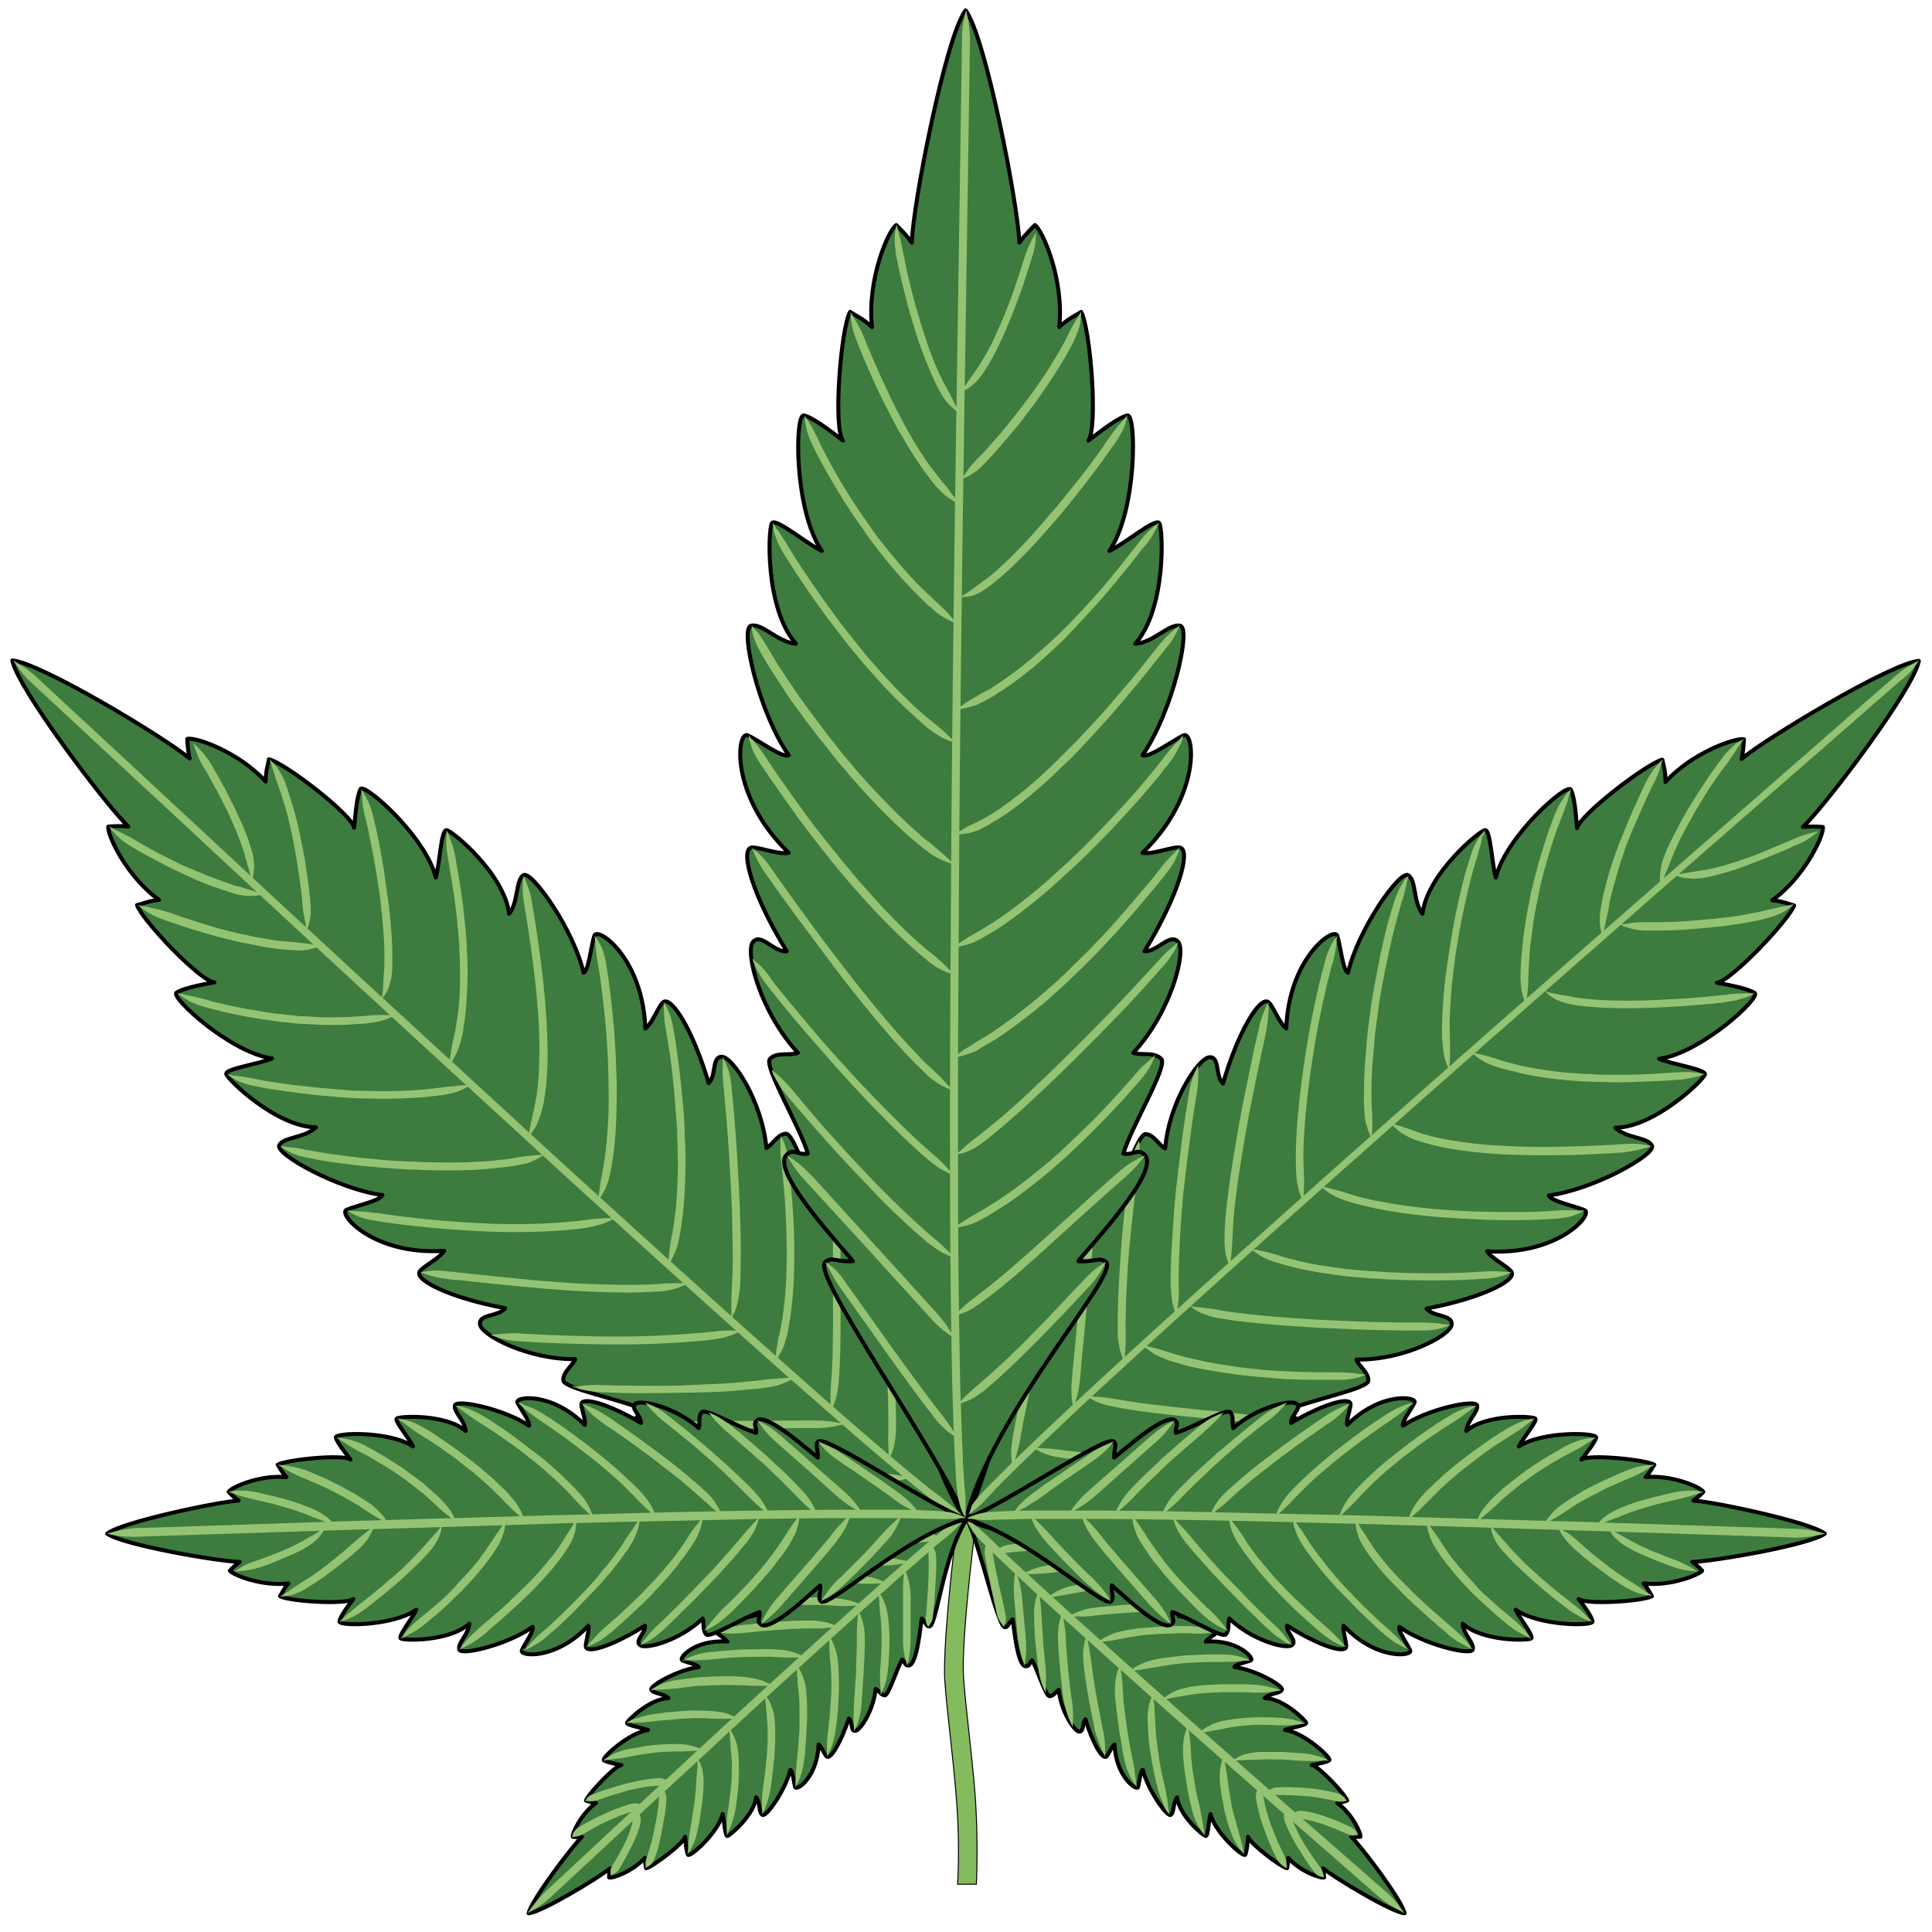
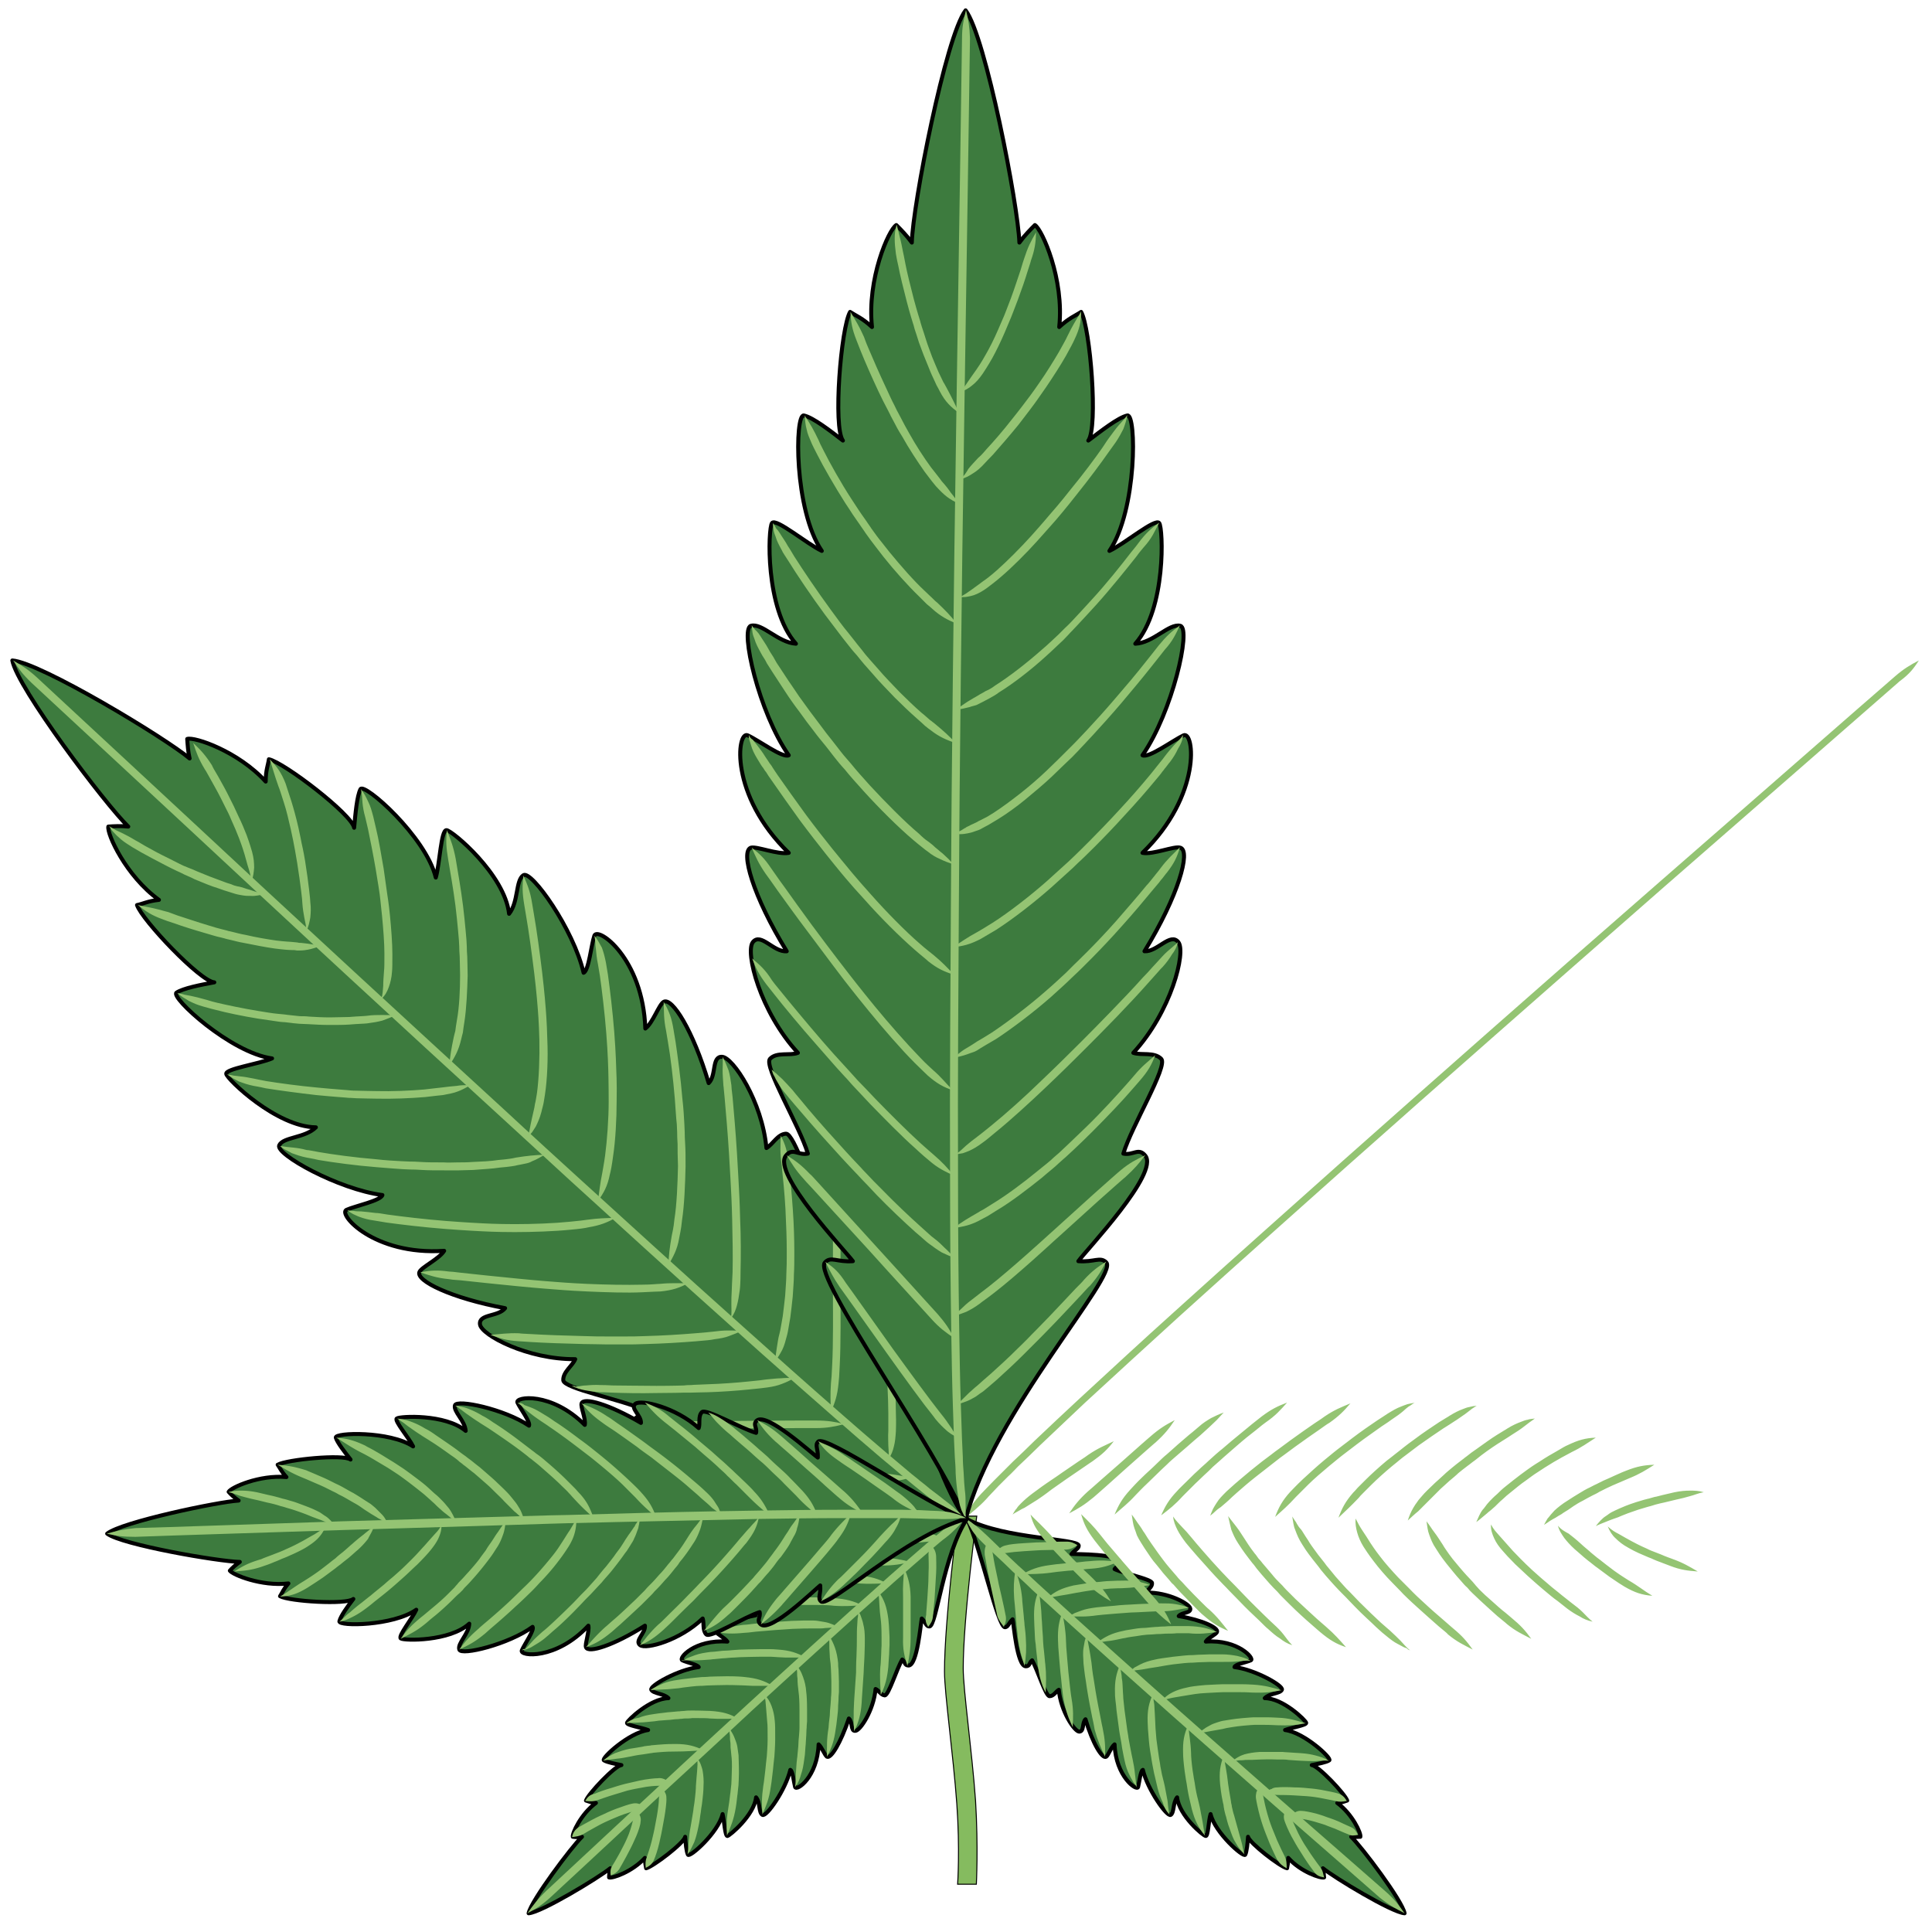
<svg xmlns="http://www.w3.org/2000/svg" viewBox="0 0 485 485">
  <style>.st0,.st1{stroke:#000}.st0{stroke-width:.25;fill:#85bb5f}.st1{fill:#3d7b3e;stroke-linejoin:round}.st2{fill:#94c473}</style>
  <path class="st0" d="M245.1 473h-4.7s.6-8.9-.2-20.1c-.9-12.5-3.1-27.8-3.1-33.3 0-12.8 3.4-39 3.4-39h4.7s-3.4 25.6-3.4 38.2c0 5.5 2.2 20.7 3.1 33.3.7 11.6.2 20.9.2 20.9z" />
-   <path class="st1" d="M379.5 319.4c-.5-1.2-4.9-3.3-6.2-5.3 17.7 1.2 26.8-9.3 24.5-10.3-2.3-1-8.6-2.3-9-3.7 11.1-1.4 27-10.3 25.9-12.5s-6.5-1.8-9.2-4.5c9.9-.1 22.3-12.1 22.5-13.4.2-1.3-8.3-2.5-11.5-3.9 10.5-1.4 25.6-15.4 24-16.5-1.6-1.1-6.2-2-9.5-2.6 3.5-.3 18.1-15.8 19.4-19.4-1.5-.4-2.7-1-5.5-1.3 8.3-6 13.1-16.6 12.7-18.4-1.4-.1-3.2-.2-5 0 5.7-5.4 27.9-34.8 29.1-41.7-6.9.5-38.5 19.5-44.5 24.6.4-1.8.5-3.6.6-4.9-1.8-.5-12.8 3.1-19.7 10.7 0-2.9-.5-4.1-.8-5.6-3.8.9-20.7 13.8-21.4 17.2-.3-3.3-.6-8-1.6-9.7S378 210 375.5 220.3c-1-3.4-1.3-12-2.7-11.9-1.4.1-14.6 11.1-15.7 21-2.4-3-1.5-8.4-3.6-9.7s-12.6 13.6-15.1 24.5c-1.3-.5-1.9-6.9-2.7-9.3-.8-2.4-12.2 5.6-12.8 23.3-1.9-1.5-3.4-6-4.6-6.7-2.1-1.2-7.4 7.2-11.3 20.5-2-1.9-.7-6.8-3.4-6.6-2.7.2-10.1 11.1-11.1 22.9-1.6-.8-2.8-3.5-4.9-3.6-2.1-.1-6.5 14.4-9.6 19.5-1.7-1.3-1.1-3.3-3.4-3.2-4.8.2-6.6 22.8-7.2 25.7-2.4-2.4-2.3-4.2-4.1-4.3-3.9-.2-13.8 44.9-20.7 59 20.9-10.9 60.6-10.5 60.8-14.4.1-1.8-1.7-1.9-3.8-4.6 2.9-.3 25.6.3 26.3-4.5.3-2.3-1.7-1.9-2.8-3.8 5.4-2.6 20.3-5.4 20.4-7.5.1-2.1-2.4-3.6-3-5.3 11.9.2 23.5-6 23.9-8.7.4-2.7-4.6-1.9-6.3-4.1 13.4-2.5 22.4-6.9 21.4-9.1z" />
  <path class="st2" d="M481.7 165.8c-2.3 1.2-3.8 2.1-6 4-8.8 7.6-35 30.6-59.1 51.6-32.1 28-61.1 53.7-61.1 53.7s-7.2 6.4-18.5 16.4c-11.2 10-26.4 23.5-42.2 37.8-7.9 7.1-15.9 14.5-23.7 21.7-3.9 3.6-7.7 7.2-11.4 10.7-1.8 1.8-3.6 3.5-5.4 5.2l-2.6 2.6-2.3 2.3c-1.4 1.4-2.5 2.6-3.1 3.2-1 1.1-1.8 2.1-2.4 3-.3.5-.6 1-.8 1.5-.1.3-.2.5-.4.8l-.3.9c.2-.2.4-.4.6-.7.2-.2.4-.4.7-.6.4-.4.9-.7 1.3-1.1.8-.7 1.7-1.5 2.7-2.6.5-.6 1.7-1.8 3-3.2l2.3-2.3c.9-.8 1.7-1.7 2.6-2.6 1.8-1.7 3.6-3.4 5.4-5.2 3.7-3.5 7.5-7.1 11.3-10.7 7.8-7.2 15.8-14.5 23.7-21.7 15.8-14.3 31-27.8 42.2-37.8 11.2-9.9 18.5-16.4 18.5-16.4s29-25.6 61.1-53.7c24.1-21 50.4-44 59.1-51.6 2.3-1.7 3.4-3 4.8-5.2z" />
-   <path class="st2" d="M456.5 208.7c-2.5.5-4.2 1-6.9 2.2-.5.2-1.2.5-2.8 1.2-1.2.5-3.1 1.3-4.8 2-1.7.7-3.1 1.2-3.1 1.2l-2.7.9c-1.5.5-3.4 1.1-4.7 1.4-2.2.6-3.5.8-4.3.9-1.3.2-2.4.4-3.6.6-1.1.2-2.1.4-3.4.4 1.1.6 2.3.9 3.4 1 1.2.1 2.4.1 3.9-.1.7-.1 2.2-.4 4.4-1 1.4-.4 3.3-.9 4.8-1.5 1.5-.5 2.7-1 2.7-1s1.4-.5 3.1-1.2c1.7-.7 3.7-1.5 4.9-2 1.6-.7 2.3-1 2.8-1.3 2.9-1 4.3-2.1 6.3-3.7zm-18.7-23.2c-.6.3-1.1.6-1.6.9-.5.3-.9.7-1.3 1.1-.9.8-1.7 1.6-2.6 2.8-.3.4-.8 1.1-1.8 2.5-1 1.3-2.5 3.6-3.8 5.6-1.3 2-2.3 3.7-2.3 3.7l-.6.9c-.3.6-.8 1.4-1.3 2.3-1 1.8-2.2 4.1-3 5.7-.5 1-.9 1.9-1.2 2.6-.3.7-.5 1.2-.6 1.6-.3.7-.5 1.4-.6 2-.2.6-.2 1.2-.3 1.8-.2 1.1-.1 2.3 0 3.5.5-1.2.9-2.2 1.3-3.2.2-.5.4-1 .7-1.6.2-.6.5-1.2.7-1.8.1-.3.3-.8.6-1.5s.6-1.5 1.1-2.5c.7-1.6 1.9-3.8 2.9-5.6.5-.9 1-1.7 1.3-2.3.3-.6.5-.9.5-.9s1-1.7 2.2-3.6c1.2-2 2.8-4.2 3.7-5.5 1-1.4 1.5-2 1.8-2.4.9-1.2 1.5-2.2 2.1-3.1.3-.5.6-.9.9-1.4.5-.6.8-1.1 1.2-1.6zm-20.4 5.1c-1.8 1.8-2.9 3.2-4.3 5.9-.2.5-.6 1.2-1.3 2.8-.8 1.8-2.3 4.9-3.3 7.5-.6 1.3-1 2.6-1.4 3.4-.3.9-.6 1.4-.6 1.4s-.2.5-.4 1.2c-.3.8-.7 1.8-1.1 3-.8 2.4-1.7 5.4-2.2 7.6-.6 2.3-.8 3.7-.9 4.4-.1.4-.1.7-.2 1.1 0 .3 0 .7-.1 1v1.8c.1 1.1.3 2.2.6 3.5.4-1.3.6-2.3.8-3.4.1-.5.3-1.1.4-1.7 0-.3.1-.6.2-.9.1-.3.1-.7.2-1 .1-.7.3-2.1.9-4.3.5-2.1 1.4-5 2.1-7.4.4-1.2.8-2.2 1-3 .3-.8.4-1.2.4-1.2s.2-.5.6-1.4c.3-.9.8-2.1 1.4-3.4 1.1-2.6 2.5-5.7 3.3-7.5.7-1.5 1.1-2.3 1.3-2.7 1.4-2.6 1.9-4.2 2.6-6.7zm-10.9 41.3c1.1.8 2.2 1 3.3 1.3 1.1.3 2.3.4 3.8.4h3.1c1.8 0 4.8-.1 7.3-.3 2.5-.2 4.6-.4 4.6-.4s1.8-.2 4-.4c2.2-.3 4.9-.7 6.9-1.1 2.3-.4 3.7-.8 4.4-1 2.9-.8 4.6-1.7 6.5-3.4-2.5.5-4.1.8-7 1.5-.7.2-2.1.5-4.3.9-1.9.4-4.5.8-6.7 1-2.2.3-3.9.4-3.9.4s-2.1.2-4.6.4c-2.5.2-5.5.3-7.2.3h-3c-1.5 0-2.6 0-3.7.1-1.2.3-2.2.5-3.5.3zm34 17.4c-1.3.1-2.3 0-3.4.1-1.1 0-2.3.1-3.7.3-.5.1-1.3.1-3 .3-2.4.3-6.5.6-10 .8-3.5.2-6.4.3-6.4.3s-2.4.1-5.5.1-6.8-.1-9.5-.4c-2.2-.2-3.6-.4-4.3-.6-1.4-.2-2.4-.4-3.6-.6-1-.2-2.1-.3-3.3-.9.8 1 1.8 1.7 2.8 2.2 1.1.5 2.2.9 3.7 1.2.7.2 2.2.4 4.5.6 2.7.3 6.5.4 9.6.4 3.1 0 5.6-.1 5.6-.1s2.9-.1 6.4-.3c3.5-.2 7.7-.6 10.1-.8 1.7-.2 2.5-.3 3-.4 1.5-.2 2.7-.4 3.7-.8 1.2-.3 2.2-.7 3.3-1.4zm-46.1-51.2c-.4.5-.9.9-1.2 1.3-.4.5-.7.9-1 1.4-.6.9-1.2 2-1.8 3.4-.2.5-.5 1.2-1.1 2.9-.9 2.5-2.3 6.7-3.3 10.4-.5 1.8-.9 3.5-1.2 4.7l-.5 2s-.1.6-.3 1.7c-.1.5-.2 1.2-.4 1.9-.1.7-.3 1.5-.4 2.3-.3 1.6-.5 3.5-.8 5.3-.2 1.8-.3 3.5-.5 5-.1 2.3-.2 3.7-.2 4.5 0 1.5.1 2.7.3 3.8.2 1.1.6 2.2 1 3.4.2-1.3.4-2.3.5-3.4.1-1.1.2-2.3.2-3.7 0-.7.1-2.1.2-4.4.1-1.4.2-3.1.5-4.9.2-1.8.4-3.6.7-5.2.1-.8.3-1.6.4-2.3.1-.7.3-1.3.4-1.8.2-1 .3-1.7.3-1.7s.2-.8.4-2c.3-1.2.7-2.9 1.2-4.7 1-3.6 2.3-7.8 3.2-10.2.6-1.6.9-2.3 1.1-2.8.5-1.4.9-2.5 1.3-3.5.2-.5.3-1 .4-1.6.3-.6.5-1.2.6-1.8zm-21.6 10.3c-.4.5-.8.9-1.2 1.4-.3.5-.6.9-.9 1.4-.6 1-1 2.1-1.5 3.5-.1.5-.4 1.3-.9 2.9-.9 3-2.1 8.1-3 12.5-.4 2.2-.8 4.2-1 5.6-.2 1.5-.4 2.4-.4 2.4s-.1.8-.3 2c-.2 1.3-.4 3-.7 4.9-.5 3.9-.8 8.7-.9 12.1 0 2.3 0 3.8.1 4.5.1 1.5.3 2.7.5 3.8.3 1.1.7 2.1 1.2 3.3.1-1.3.2-2.4.2-3.5s.1-2.3 0-3.7c-.1-.7 0-2.1-.1-4.4.1-3.4.3-8.1.8-11.9.2-1.9.5-3.7.6-4.9.2-1.2.3-2 .3-2s.2-.9.4-2.3.6-3.4 1-5.6c.9-4.3 2.1-9.4 2.9-12.3.5-1.6.7-2.4.9-2.9.4-1.4.7-2.5 1-3.6.1-.5.2-1.1.3-1.6.4-.4.6-.9.7-1.6zm55.2 61.3c-2.5-.6-4.3-.7-7.3-.5-.5 0-1.3.1-3 .2-2.9.2-7.8.5-12 .4-2.1 0-4 0-5.4-.1-1.4-.1-2.2-.1-2.2-.1s-.7 0-1.9-.1-2.8-.2-4.6-.4c-3.6-.4-8.1-1.1-11.1-1.9-1.1-.3-2-.5-2.7-.7-.7-.2-1.2-.4-1.5-.5-2.8-.9-4.4-1.3-7-1.8 2 1.6 3.4 2.7 6.4 3.6.4.1.9.3 1.6.5.7.2 1.6.4 2.8.7 3.2.9 7.7 1.6 11.4 2 1.9.2 3.5.3 4.7.4 1.2.1 1.9.1 1.9.1s.9 0 2.3.1c1.4 0 3.3.1 5.4.1 4.2 0 9.2-.3 12.1-.4 1.7-.1 2.5-.2 3.1-.2 2.9-.2 4.5-.7 7-1.4zm-74.4-49.9c-.4.5-.9.9-1.2 1.4l-.9 1.5c-.5 1-1 2.1-1.5 3.6-.1.5-.4 1.3-.9 2.9-1 3.4-2.4 9.2-3.3 14.2-.5 2.5-.9 4.8-1.2 6.4-.3 1.7-.4 2.7-.4 2.7s-.1.9-.3 2.3c-.2 1.4-.5 3.4-.7 5.7-.1 1.1-.2 2.3-.3 3.5l-.3 3.6c-.1 2.4-.2 4.8-.2 6.7v2.8c.1.7.1 1.3.1 1.7.1.8.1 1.4.2 2.1.1.6.2 1.2.4 1.7.3 1.1.7 2.1 1.2 3.3.1-1.3.2-2.4.2-3.5v-1.7c0-.6 0-1.3-.1-2 0-.4-.1-.9-.1-1.6v-2.8c-.1-1.9.1-4.2.2-6.6l.3-3.6c.1-1.2.2-2.4.3-3.5.2-2.2.5-4.2.7-5.6.2-1.4.3-2.3.3-2.3s.1-1 .4-2.7c.3-1.6.7-3.9 1.2-6.4 1-4.9 2.3-10.7 3.3-14.1.5-1.6.7-2.4.8-2.9 1-2.7 1.1-4.4 1.8-6.8zm61.1 67.9c-2.5-.5-4.3-.7-7.2-.5-.5 0-1.3.1-3 .2-3.5.2-9.3.4-14.3.5-5 .1-9.1-.1-9.1-.1s-3.4-.1-7.8-.4c-4.4-.4-9.6-1.1-13.3-2-1.1-.3-2-.5-2.6-.7-.7-.2-1.2-.4-1.5-.5-1.4-.5-2.4-.9-3.5-1.2-.5-.2-1-.4-1.6-.5-.5-.2-1.1-.4-1.7-.6.4.5.8.9 1.2 1.3.4.4.9.7 1.3 1.1 1 .6 2 1.2 3.5 1.8.4.1.9.3 1.6.5.7.2 1.6.5 2.8.8 3.8 1 9.1 1.7 13.6 2.1 4.4.4 7.9.4 7.9.4s4.1.2 9.1.1c5 0 10.9-.3 14.4-.5 1.7-.1 2.5-.2 3.1-.2 3-.4 4.7-.9 7.1-1.6zm-16.9 16.1c-1.3.2-2.3 0-3.4 0s-2.3 0-3.7.1c-.5 0-1.3.1-3 .2-3.5.2-9.4.2-14.5.1-5-.1-9.2-.4-9.2-.4s-3.5-.2-7.9-.7c-4.4-.5-9.7-1.4-13.5-2.3-2.2-.5-3.5-1-4.2-1.2-2.8-.9-4.4-1.2-6.9-1.9 1.9 1.8 3.4 2.7 6.3 3.7.7.2 2.1.7 4.3 1.2 3.8 1 9.2 1.9 13.7 2.4s8 .7 8 .7 4.2.3 9.3.5c5.1.2 11.1.1 14.6-.1 1.7-.1 2.6-.1 3.1-.2 1.5-.1 2.7-.3 3.8-.6 1-.4 2.1-.7 3.2-1.5zm-62-68.9c-.5.4-.8 1-1.1 1.4-.3.5-.6 1-.8 1.5-.5 1-.9 2.1-1.3 3.6-.1.5-.3 1.3-.8 3-.9 3.5-2.2 9.4-3.1 14.4-.9 5.1-1.5 9.3-1.5 9.3s-.5 3.5-1 8-.9 10-.9 14c0 2.3 0 3.8.1 4.5.2 3 .7 4.7 1.7 7.1.2-2.6.4-4.2.2-7.2 0-.7-.1-2.1-.1-4.4 0-3.9.4-9.3.9-13.8s1-8 1-8 .6-4.2 1.5-9.2c.9-5 2.2-10.9 3.1-14.3.4-1.7.6-2.4.8-2.9.4-1.4.6-2.6.8-3.7.1-.5.2-1.1.2-1.6s0-1.1.3-1.7zm43.7 84.5c-2.6-.2-4.2-.4-7.2-.2-.5 0-1.3.1-3 .2-3.4.2-9.3.3-14.2.2-2.5 0-4.7-.2-6.4-.2-1.6-.1-2.7-.2-2.7-.2s-.9-.1-2.2-.1c-1.4-.1-3.3-.3-5.5-.5-4.3-.5-9.6-1.3-13.2-2.3-2.2-.5-3.5-.9-4.2-1.2-2.9-.8-4.4-1.2-7-1.6 2.1 1.5 3.5 2.6 6.5 3.4.7.2 2.1.7 4.3 1.2 3.7 1 9.1 1.8 13.5 2.3 2.2.2 4.2.4 5.6.5 1.4.1 2.3.1 2.3.1s1 .1 2.7.2c1.7 0 3.9.2 6.4.2 5 .1 10.9 0 14.3-.2 1.7-.1 2.6-.2 3.1-.2 2.8-.1 4.5-.6 6.9-1.6zm-61.1-67.9c-1.1 2.3-1.8 3.9-2.4 6.8-.1.5-.3 1.3-.7 3-.8 3.5-2 9.3-3 14.3s-1.7 9.1-1.7 9.1-.6 3.5-1.3 7.9c-.7 4.4-1.4 9.9-1.7 13.8-.2 2.3-.2 3.7-.2 4.5 0 3 .3 4.8 1.4 7.2.2-2.6.5-4.2.6-7.1 0-.7.1-2.1.2-4.4.3-3.8 1-9.2 1.7-13.7.7-4.4 1.3-7.9 1.3-7.9s.7-4.1 1.7-9.1 2.2-10.8 3-14.3c.4-1.7.5-2.5.6-3 .5-2.8.6-4.5.5-7.1zm45.8 81.1c-1.3 0-2.3-.3-3.4-.4-1.1-.1-2.3-.2-3.8-.2h-3c-3.4 0-9.1-.1-14-.3-4.9-.2-8.9-.4-8.9-.4s-3.4-.2-7.7-.5c-4.3-.3-9.5-.8-13.2-1.3-2.3-.3-3.6-.5-4.4-.7-1.5-.3-2.6-.4-3.7-.5-1.1-.2-2.1-.1-3.4-.5 1 .9 2 1.4 3 1.9 1.1.4 2.2.8 3.7 1.1.7.1 2.2.4 4.4.7 3.7.5 9 1 13.3 1.3 4.3.3 7.7.5 7.7.5s4 .2 8.9.4 10.6.3 14.1.3h3.1c1.5 0 2.7-.1 3.8-.3 1.3-.3 2.3-.6 3.5-1.1zm-63.4-65.2c-1.2 2.3-1.8 3.9-2.3 6.9-.1.5-.2 1.3-.5 3-.5 3.2-1.3 8.5-1.8 13.1-.3 2.3-.5 4.4-.7 5.9-.2 1.5-.3 2.5-.3 2.5s-.1.8-.2 2.1-.3 3.1-.4 5.1c-.3 4.1-.6 9-.7 12.6 0 2.3-.1 3.7 0 4.5.1 1.5.2 2.7.4 3.8.2 1.1.6 2.2 1 3.4.2-1.3.4-2.3.5-3.4.1-1.1.2-2.3.1-3.8v-4.4c.1-3.5.3-8.4.6-12.4.1-2 .3-3.8.4-5.1.1-1.3.2-2.1.2-2.1s.1-.9.3-2.5c.2-1.5.4-3.6.7-5.9.6-4.6 1.3-9.9 1.8-13 .3-1.7.4-2.5.5-3 .5-3.1.4-4.8.4-7.3zM286 286.3c-.2.3-.3.5-.5.8-.1.3-.2.5-.4.8-.2.5-.4 1.1-.6 1.6-.4 1.1-.6 2.2-.8 3.7-.1.5-.2 1.3-.4 3-.4 2.6-.9 7.1-1.3 10.9-.4 3.8-.6 6.9-.6 6.9s-.1.7-.1 1.7c-.1 1.1-.2 2.6-.3 4.3-.2 3.4-.4 7.5-.4 10.4v4.5c0 1.5.3 2.7.5 3.8.3 1.1.7 2.1 1.1 3.3.2-1.3.2-2.3.3-3.5.1-1.1.1-2.3.1-3.7 0-.7-.1-2.1 0-4.4 0-2.9.2-7 .4-10.3.1-1.7.2-3.2.3-4.2.1-1.1.1-1.7.1-1.7s.3-3.1.7-6.9c.4-3.8.9-8.2 1.3-10.8.2-1.7.3-2.5.4-3 .2-1.5.3-2.6.3-3.8v-2.6c-.2-.2-.1-.5-.1-.8zm57 58.8c-2.5-.3-4.2-.6-7.2-.6h-3c-2.7 0-7.3-.1-11.2-.3-3.9-.2-7.1-.6-7.1-.6s-.7-.1-1.8-.2-2.6-.3-4.3-.6c-1.7-.2-3.6-.6-5.4-.9-1.8-.4-3.5-.8-5-1.1-2.2-.6-3.5-1-4.2-1.2-1.4-.5-2.5-.8-3.6-1.1-1.1-.3-2.1-.5-3.4-.8 1 .8 1.9 1.5 2.8 2.1 1 .6 2.1 1 3.5 1.6.7.3 2.1.6 4.3 1.3 1.5.4 3.3.8 5.1 1.1 1.9.3 3.8.7 5.5.9 1.7.2 3.3.5 4.4.6 1.1.1 1.8.2 1.8.2s3.2.3 7.2.6c3.9.3 8.6.3 11.3.3h3.1c3 0 4.8-.4 7.2-1.3zm-17.3 12.7c-2.4-1-4-1.6-7-2-.5-.1-1.3-.2-3-.4-2.4-.3-6.6-.7-10.1-1.1-3.5-.3-6.4-.6-6.4-.6s-9.7-1-15-1.8c-2.2-.4-3.6-.6-4.3-.7-2.9-.5-4.6-.6-7.2-.7 2.2 1.3 3.8 2.1 6.8 2.6.7.2 2.1.4 4.4.8 5.4.9 15.1 1.8 15.1 1.8s2.9.3 6.4.6c3.5.3 7.6.8 10 1.1 1.7.2 2.5.3 3 .4 3.1.3 4.8.2 7.3 0zm-51.2-56.9c-.9 2.5-1.4 4.1-1.7 7.1-.1.5-.1 1.3-.3 3-.5 4.8-1.6 16.1-1.6 16.1s-.9 9.4-1.4 14.7c-.2 2.3-.4 3.7-.4 4.4-.3 3-.1 4.7.3 7.3.9-2.4 1.4-4.1 1.7-7.1.1-.7.2-2.1.4-4.4.5-5.2 1.4-14.7 1.4-14.7s1.1-11.3 1.6-16.1c.2-1.7.2-2.5.3-3 .3-3 .1-4.8-.3-7.3zm-11.3 21.4c-.9 2.4-1.6 3.9-2.2 6.9-.1.5-.3 1.3-.7 3-.8 3.8-2.8 12.7-2.8 12.7s-1.7 7.5-2.5 11.7c-.4 2.3-.7 3.7-.8 4.4-.5 3-.5 4.8.1 7.3.6-2.5 1.3-4 1.8-7 .1-.7.4-2.1.8-4.4.8-4.2 2.5-11.7 2.5-11.7s2-9 2.8-12.7c.4-1.7.5-2.5.6-3 .6-2.9.7-4.6.4-7.2zm40.1 44.5c-2.5-.7-4.2-1-7.2-1.1-.5 0-1.3 0-3-.1-1.7 0-4.6-.1-7.1-.2s-4.5-.2-4.5-.2-1.7-.1-3.9-.2-4.8-.3-6.7-.5c-2.3-.2-3.7-.4-4.4-.5-1.5-.2-2.6-.3-3.7-.4-.5 0-1.1 0-1.7-.1-.5 0-1.1-.1-1.8-.1.5.3 1.1.6 1.6.9.5.3 1 .5 1.6.7 1.1.4 2.2.7 3.7.9.7.1 2.2.3 4.5.5 1.9.2 4.6.4 6.8.5 2.2.1 3.9.2 3.9.2s2.1.1 4.6.2c2.5.1 5.4.2 7.2.2 1.7 0 2.5 0 3.1.1 2.8.1 4.5-.2 7-.8z" />
  <path class="st1" d="M166.6 251.5c-1.2.7-2.7 5.3-4.6 6.7-.6-17.7-12-25.7-12.8-23.3-.8 2.4-1.4 8.8-2.7 9.3-2.5-10.9-13.1-25.8-15.1-24.5s-1.2 6.7-3.6 9.7c-1.1-9.9-14.3-20.9-15.7-21-1.4-.1-1.7 8.5-2.7 11.9-2.5-10.3-18-23.9-18.9-22.2s-1.3 6.4-1.6 9.7c-.6-3.4-17.6-16.4-21.4-17.2-.2 1.5-.8 2.7-.8 5.6-6.9-7.6-17.9-11.3-19.7-10.7.1 1.4.2 3.2.6 4.9-6-5.1-37.5-24.1-44.5-24.6 1.2 6.8 23.4 36.2 29.1 41.7-1.8-.2-3.6-.1-5 0-.4 1.8 4.4 12.4 12.7 18.4-2.8.3-4 1-5.5 1.3 1.2 3.7 15.9 19.2 19.4 19.4-3.3.6-7.9 1.5-9.5 2.6-1.6 1.1 13.6 15.1 24 16.5-3.2 1.4-11.8 2.6-11.5 3.9.2 1.3 12.6 13.3 22.5 13.4-2.7 2.7-8.2 2.4-9.2 4.5C69 289.7 85 298.6 96 300c-.4 1.4-6.7 2.7-9 3.7s6.8 11.5 24.5 10.3c-1.2 2-5.7 4.1-6.2 5.3-1 2.2 8 6.6 21.5 9.1-1.7 2.2-6.7 1.4-6.3 4.1.4 2.7 12 8.8 23.9 8.7-.7 1.7-3.1 3.2-3 5.3.1 2.1 15 4.9 20.4 7.5-1.1 1.9-3.1 1.5-2.8 3.8.7 4.8 23.4 4.2 26.3 4.5-2.1 2.7-3.9 2.8-3.8 4.6.2 3.9 46.1 9 60.8 14.4-13-19.6-16.8-59.2-20.7-59-1.8.1-1.7 1.9-4.1 4.3-.6-2.8-2.4-25.5-7.2-25.7-2.3-.1-1.7 1.9-3.4 3.2-3.1-5.1-7.5-19.6-9.6-19.5-2.1.1-3.3 2.7-4.9 3.6-1.1-11.8-8.4-22.7-11.1-22.9-2.7-.2-1.4 4.7-3.4 6.6-3.9-13.2-9.2-21.6-11.3-20.4z" />
  <path class="st2" d="M3.3 165.8c1.4 2.1 2.4 3.5 4.6 5.6 8.5 7.9 34.1 31.6 57.5 53.4 31.2 29 59.8 55.1 59.8 55.1s7.1 6.5 18.2 16.7c11.1 10.1 26.1 23.8 42 38 7.9 7.1 16.1 14.3 24.1 21.3 4 3.5 7.9 6.9 11.8 10.2 1.9 1.6 3.9 3.2 5.7 4.8 1 .8 1.9 1.6 2.8 2.3.9.7 1.7 1.4 2.6 2.1 1.6 1.2 2.8 2.2 3.5 2.7 1.2.9 2.2 1.5 3.2 2 .5.2 1 .5 1.6.7.3.1.6.2.8.3.3.1.6.1.9.2-.2-.2-.5-.4-.7-.6l-.6-.6c-.4-.4-.8-.8-1.2-1.1-.8-.8-1.7-1.5-2.9-2.4-.6-.5-1.9-1.5-3.5-2.7-.8-.7-1.7-1.4-2.6-2.1-.9-.8-1.9-1.5-2.8-2.3l-5.7-4.8c-3.9-3.3-7.8-6.7-11.8-10.2-8-7-16.1-14.2-24-21.3-15.9-14.2-30.9-27.9-42-38-11.1-10.1-18.2-16.7-18.2-16.7s-28.4-26-59.7-55c-23.4-21.8-49-45.5-57.5-53.4-2.2-2-3.7-2.9-5.9-4.2z" />
  <path class="st2" d="M48.5 186.5c.8 2.5 1.4 4.1 2.9 6.6.3.4.7 1.2 1.5 2.6.6 1.1 1.7 3 2.5 4.6l1.5 3s.6 1.1 1.2 2.6c.7 1.5 1.4 3.2 1.9 4.5.8 2.1 1.2 3.4 1.4 4.1.4 1.3.6 2.3 1 3.5.3 1 .6 2 .7 3.3.5-1.2.6-2.3.7-3.5 0-1.2-.1-2.4-.5-3.9-.2-.7-.6-2.1-1.4-4.3-.5-1.3-1.3-3.2-2-4.6-.7-1.5-1.2-2.6-1.2-2.6l-1.5-3c-.8-1.6-1.9-3.5-2.5-4.6-.9-1.5-1.3-2.2-1.5-2.7-1.6-2.5-2.8-3.8-4.7-5.6zm-21.1 20.9c.3.5.7 1.1 1.1 1.5.4.4.8.9 1.2 1.2.8.8 1.8 1.5 3.1 2.3.4.3 1.2.7 2.7 1.6 1.4.8 3.9 2.1 6 3.2s3.9 1.9 3.9 1.9l1 .5c.6.3 1.5.6 2.4 1.1 1.9.8 4.3 1.8 6 2.3 1.1.4 2 .7 2.7.9.7.2 1.2.4 1.6.5.7.2 1.4.3 2 .4.6.1 1.2.1 1.8.1 1.1.1 2.3-.2 3.5-.4-1.3-.4-2.2-.6-3.3-1-.5-.2-1.1-.3-1.6-.5-.6-.2-1.2-.4-1.9-.5-.4-.1-.9-.2-1.5-.5-.7-.2-1.6-.5-2.6-.9-1.7-.6-4-1.5-5.9-2.3-.9-.4-1.8-.8-2.4-1-.6-.3-1-.4-1-.4s-1.7-.8-3.8-1.9c-2.1-1-4.5-2.3-5.9-3.1-1.5-.9-2.2-1.3-2.6-1.5-1.3-.8-2.3-1.3-3.3-1.8-.5-.2-1-.5-1.5-.7-.6-.4-1.1-.6-1.7-1zm7.2 19.8c2 1.6 3.5 2.6 6.3 3.6.5.2 1.3.5 2.9 1 1.9.7 5.1 1.7 7.9 2.5 1.4.4 2.6.8 3.6 1 .9.2 1.5.4 1.5.4s.5.1 1.3.3c.8.2 1.9.5 3.1.7 2.5.5 5.5 1.1 7.7 1.4 2.3.3 3.7.4 4.5.4.4 0 .7 0 1.1.1h1c.6 0 1.2-.1 1.8-.2 1.1-.2 2.2-.6 3.4-1-1.3-.2-2.3-.3-3.4-.5-.5-.1-1.1-.1-1.7-.2-.3 0-.6 0-.9-.1-.3 0-.7-.1-1-.1-.7-.1-2.1-.1-4.4-.4-2.1-.3-5.1-.8-7.6-1.4-1.2-.2-2.3-.5-3.1-.7-.8-.2-1.3-.3-1.3-.3s-.6-.2-1.5-.4-2.2-.6-3.5-1c-2.7-.8-5.9-1.9-7.8-2.5-1.6-.6-2.4-.9-2.9-1-2.8-.8-4.5-1.1-7-1.6zm42.3 6.5c.6-1.1.8-2.3 1-3.4.1-1.1.2-2.3 0-3.8 0-.5-.1-1.3-.3-3.1-.2-1.8-.6-4.7-1-7.2s-.9-4.6-.9-4.6-.3-1.7-.8-3.9-1.2-4.8-1.8-6.7c-.7-2.2-1.2-3.6-1.4-4.3-1.1-2.8-2.2-4.3-4-6.1.8 2.4 1.2 4 2.2 6.8.3.7.7 2 1.4 4.2.6 1.8 1.2 4.4 1.7 6.6.5 2.2.8 3.9.8 3.9s.4 2 .8 4.5.8 5.4 1 7.1c.2 1.7.3 2.5.3 3 .1 1.5.3 2.6.5 3.7s.5 2.1.5 3.3zm13.7-35.6c.3 1.2.3 2.3.4 3.4.1 1.1.3 2.3.7 3.7.1.5.3 1.3.7 3 .5 2.4 1.3 6.4 1.9 9.9.6 3.5 1 6.3 1 6.3s.3 2.4.6 5.5.6 6.8.6 9.5c0 2.3 0 3.6-.1 4.4-.1 1.4-.2 2.5-.2 3.7-.1 1.1-.1 2.1-.5 3.3 1-.9 1.5-1.9 1.9-3 .4-1.1.7-2.3.8-3.8.1-.8.1-2.2.1-4.5 0-2.7-.3-6.5-.6-9.6-.3-3.1-.7-5.5-.7-5.5s-.4-2.9-.9-6.4c-.6-3.5-1.3-7.6-1.9-10-.4-1.7-.6-2.5-.7-3-.4-1.5-.7-2.6-1.2-3.6-.6-1.3-1.1-2.3-1.9-3.3zm-46.1 51.2c.5.4 1 .8 1.5 1.1l1.5.9c1 .5 2.1 1 3.6 1.4.5.1 1.3.4 3 .8 2.6.7 6.9 1.6 10.6 2.2 1.9.3 3.6.5 4.8.7 1.2.2 2 .2 2 .2s.7.1 1.7.2c.5.1 1.2.1 1.9.2.7 0 1.5.1 2.3.1 1.7.1 3.5.2 5.3.2 1.8 0 3.5 0 5-.1 2.3-.2 3.7-.2 4.5-.3 1.5-.2 2.7-.4 3.8-.7 1.1-.4 2.1-.8 3.3-1.3-1.3-.1-2.4-.1-3.5-.1s-2.3 0-3.7.2c-.7.1-2.1.1-4.4.3-1.4 0-3.1.1-4.9.1-1.8 0-3.6-.1-5.2-.2-.8-.1-1.6-.1-2.3-.1-.7-.1-1.3-.1-1.9-.2-1.1-.1-1.7-.2-1.7-.2s-.8-.1-2-.2-2.9-.4-4.8-.7c-3.7-.6-8-1.5-10.5-2.1-1.7-.4-2.4-.7-2.9-.8-1.4-.4-2.6-.7-3.6-.9-.5-.1-1.1-.2-1.6-.3-.6-.2-1.2-.3-1.8-.4zM57 269.7c.5.4 1 .7 1.5 1 .5.3 1 .5 1.5.8 1.1.4 2.2.8 3.7 1.1.5.1 1.3.2 3 .6 3.1.5 8.3 1.2 12.7 1.7 2.2.2 4.2.4 5.7.5 1.5.1 2.4.2 2.4.2s.8 0 2 .1c1.3 0 3 .1 5 .1 3.9.1 8.7-.1 12.2-.4 2.3-.3 3.7-.4 4.5-.5 1.5-.3 2.7-.5 3.7-.9 1.1-.4 2-.9 3.2-1.6-1.3 0-2.4 0-3.5.2-1.1.1-2.3.2-3.7.4-.7.1-2.1.2-4.4.5-3.4.3-8.1.5-12 .4-1.9 0-3.7-.1-4.9-.1-1.2 0-2-.1-2-.1s-.9-.1-2.4-.2-3.5-.3-5.7-.5c-4.4-.4-9.5-1.1-12.6-1.6-1.7-.3-2.5-.5-3-.6-1.5-.3-2.6-.5-3.7-.6-.5-.1-1.1-.1-1.6-.2-.4-.1-.9-.2-1.6-.3zm55.2-61.3c-.3 2.6-.2 4.3.3 7.3.1.5.2 1.3.5 3 .5 2.9 1.3 7.7 1.7 11.9.2 2.1.4 4 .5 5.4.1 1.4.1 2.2.1 2.2s0 .7.1 1.9c0 1.2.1 2.8.1 4.7 0 3.7-.2 8.1-.8 11.3-.2 1.1-.3 2-.4 2.7-.2.7-.3 1.2-.4 1.6-.6 2.9-.9 4.5-1.1 7.1 1.4-2.2 2.3-3.7 3-6.7.1-.4.2-.9.4-1.6.1-.7.2-1.7.4-2.8.5-3.2.7-7.8.8-11.5 0-1.9-.1-3.5-.1-4.7-.1-1.2-.1-1.9-.1-1.9s0-.9-.1-2.3-.3-3.3-.5-5.4c-.4-4.2-1.2-9.1-1.7-12-.3-1.7-.4-2.5-.5-3-.6-3.2-1.3-4.8-2.2-7.2zm-41.9 79.3c.5.4 1 .8 1.5 1 .5.3 1 .5 1.5.8 1.1.4 2.2.8 3.7 1.1.5.1 1.3.2 3 .6 3.5.6 9.4 1.4 14.5 1.8 2.5.2 4.9.4 6.5.5 1.7.1 2.7.1 2.7.1s.9 0 2.3.1 3.4.1 5.7.1h3.5c1.2 0 2.4-.1 3.6-.1 2.4-.2 4.8-.3 6.7-.6 1.2-.1 2.1-.2 2.8-.3.7-.1 1.3-.2 1.6-.3.7-.1 1.4-.3 2-.4.6-.1 1.2-.3 1.7-.6 1.1-.4 2-1 3.1-1.6-1.3 0-2.4.1-3.5.2-.5.1-1.1.1-1.7.2-.6.1-1.3.2-2 .3-.4.1-.9.2-1.6.3-.7.1-1.6.2-2.8.3-1.9.3-4.2.4-6.6.5-1.2.1-2.4.1-3.6.1-1.2 0-2.4.1-3.5 0-2.2 0-4.2 0-5.6-.1-1.4-.1-2.3-.1-2.3-.1s-1 0-2.7-.1c-1.7-.1-4-.2-6.5-.5-5-.4-10.9-1.2-14.3-1.8-1.7-.3-2.5-.5-3-.5-2.5-.7-4.2-.6-6.7-1zm61.1-67.9c-.3 2.6-.3 4.3.2 7.3.1.5.2 1.3.5 3 .6 3.4 1.4 9.2 2 14.1.6 4.9.9 9 .9 9s.3 3.4.4 7.8c.1 4.4-.1 9.7-.6 13.4-.2 1.1-.3 2-.5 2.7-.1.7-.2 1.2-.3 1.6-.3 1.4-.6 2.5-.8 3.6-.1.5-.2 1-.3 1.6-.1.5-.3 1.1-.5 1.7.4-.5.8-.9 1.2-1.4.3-.5.6-.9.9-1.4.5-1 1-2.1 1.4-3.6.1-.4.2-.9.4-1.6.2-.7.3-1.7.5-2.8.6-3.9.8-9.3.6-13.7-.1-4.4-.4-7.9-.4-7.9s-.3-4.1-.9-9.1c-.6-5-1.4-10.8-2-14.2-.3-1.7-.4-2.5-.5-3-.5-3.2-1.2-4.8-2.2-7.1zm17.8 15.1c.3 1.2.2 2.3.4 3.4.1 1.1.2 2.3.5 3.7.1.5.2 1.3.5 3 .5 3.5 1.2 9.3 1.6 14.4.4 5 .5 9.2.5 9.2s.1 3.5.1 7.9-.4 9.8-.9 13.6c-.3 2.2-.6 3.6-.7 4.3-.6 2.9-.7 4.5-1.1 7.1 1.5-2.1 2.4-3.7 3-6.7.2-.7.5-2.2.8-4.5.6-3.9.9-9.4.9-13.9.1-4.5-.1-8-.1-8s-.1-4.2-.5-9.3c-.4-5.1-1.1-11-1.6-14.5-.3-1.7-.4-2.5-.5-3-.3-1.5-.6-2.6-1-3.7-.6-1-1-2-1.9-3zm-62 68.9c.5.5 1 .7 1.5 1 .5.2 1 .5 1.6.7 1.1.4 2.2.7 3.7.9.5.1 1.3.2 3 .5 3.6.5 9.5 1.2 14.7 1.6 5.1.4 9.4.6 9.4.6s3.5.2 8.1.2c4.5 0 10.1-.2 14-.6 2.3-.2 3.7-.4 4.5-.6 3-.5 4.7-1.2 6.9-2.4-2.6.1-4.3.1-7.2.5-.7.1-2.1.3-4.4.5-3.9.4-9.3.6-13.8.6s-8-.2-8-.2-4.2-.2-9.3-.6c-5.1-.4-11-1.1-14.6-1.6-1.7-.3-2.5-.4-3-.4-1.5-.2-2.6-.3-3.7-.4-.5 0-1.1 0-1.7-.1-.5-.1-1.1 0-1.7-.2zm79.4-52.3c.1 2.6 0 4.3.6 7.2.1.5.2 1.3.5 3 .6 3.4 1.3 9.2 1.7 14.1.2 2.5.3 4.7.5 6.4.1 1.6.1 2.7.1 2.7s0 .9.1 2.3c0 1.4 0 3.3.1 5.5-.1 4.4-.3 9.7-.9 13.4-.2 2.3-.6 3.6-.7 4.3-.5 2.9-.7 4.5-.8 7.2 1.2-2.2 2.2-3.8 2.7-6.8.1-.7.5-2.1.7-4.4.6-3.8.8-9.2.9-13.6 0-2.2 0-4.2-.1-5.6-.1-1.4-.1-2.3-.1-2.3s0-1-.1-2.7c-.1-1.7-.2-3.9-.5-6.4-.4-5-1.2-10.8-1.7-14.2-.3-1.7-.4-2.5-.5-3-.5-3.2-1.2-4.9-2.5-7.1zm-61.1 67.9c2.4.8 4.1 1.4 7.1 1.7.5.1 1.3.2 3 .3 3.5.4 9.5 1 14.5 1.5 5.1.5 9.3.8 9.3.8s3.5.3 8 .5 10 .4 13.9.2c2.3-.1 3.7-.2 4.5-.2 3-.3 4.8-.9 7-2.1-2.6.1-4.2-.1-7.2.2-.7 0-2.1.2-4.4.2-3.9.1-9.3 0-13.8-.2s-8-.5-8-.5-4.2-.3-9.2-.8c-5.1-.5-11-1.1-14.5-1.5-1.7-.2-2.5-.3-3-.3-2.9-.4-4.6-.3-7.2.2zm75.9-54.1c.1 1.3 0 2.3 0 3.4s.1 2.3.2 3.8c.1.5.1 1.3.3 3 .3 3.4.8 9.1 1.1 14 .3 4.9.5 8.9.5 8.9s.2 3.4.3 7.7c.1 4.3.2 9.5.1 13.3-.1 2.3-.2 3.7-.2 4.4-.1 1.5-.1 2.6-.1 3.7s.1 2.1-.1 3.4c.8-1 1.2-2.1 1.5-3.2.3-1.1.5-2.3.7-3.8.1-.7.2-2.2.2-4.5.1-3.8.1-9-.1-13.4-.1-4.3-.3-7.7-.3-7.7s-.2-4-.5-8.9-.8-10.6-1.1-14c-.2-1.7-.3-2.5-.3-3-.2-1.5-.4-2.7-.7-3.7-.5-1.3-.9-2.3-1.5-3.4zm-58.3 69.8c2.4.9 4.1 1.4 7.1 1.6.5 0 1.3.1 3.1.2 3.2.2 8.6.4 13.2.5 2.3 0 4.4.1 5.9.1h4.6c1.3 0 3.1 0 5.2-.1 4.1-.1 9-.4 12.6-.7 2.3-.2 3.7-.3 4.5-.5 1.5-.2 2.7-.4 3.7-.8 1.1-.4 2.1-.8 3.2-1.3-1.3-.1-2.4-.1-3.5-.1s-2.3.1-3.8.3c-.7.1-2.1.2-4.4.4-3.5.3-8.4.6-12.4.7-2 .1-3.8.1-5.1.1h-4.6c-1.5 0-3.6 0-5.9-.1-4.6-.1-10-.3-13.2-.5-1.7-.1-2.5-.1-3-.2-2.9-.1-4.6.2-7.2.4zm20.4 12.8c.3.1.6.3.9.4.3.1.6.2.8.3.6.2 1.1.3 1.6.4 1.1.2 2.3.4 3.8.5.5 0 1.3 0 3.1.1 2.7.1 7.1.2 11 .1 3.8 0 7-.1 7-.1h1.7c1.1 0 2.6-.1 4.3-.1 3.4-.1 7.5-.4 10.4-.7 2.3-.2 3.7-.4 4.5-.5 1.5-.2 2.7-.5 3.7-.9 1.1-.4 2.1-.9 3.2-1.5-1.3 0-2.4 0-3.5.1-1.1 0-2.3.2-3.7.3-.7.1-2.1.3-4.4.5-2.9.3-6.9.6-10.3.7-1.7.1-3.2.1-4.2.2-1.1 0-1.7.1-1.7.1s-3.1.1-6.9.1c-3.8 0-8.3-.1-10.9-.1-1.7-.1-2.5-.1-3-.1-1.5-.1-2.7 0-3.8.1-.6 0-1.1.1-1.7.2-.3 0-.6.1-.9.1-.3-.2-.6-.2-1-.2zm52.5-62.8c-.1 2.6-.2 4.3.2 7.2.1.5.1 1.3.3 3 .3 2.7.7 7.3.8 11.2.2 3.9.2 7.1.2 7.1v1.8c0 1.1 0 2.6-.1 4.4 0 1.7-.2 3.6-.3 5.5-.2 1.8-.4 3.6-.6 5.1-.4 2.2-.6 3.6-.8 4.3-.4 1.4-.5 2.6-.7 3.7-.2 1.1-.3 2.1-.4 3.4.7-1.1 1.3-2 1.8-3s.8-2.2 1.2-3.7c.2-.7.4-2.2.8-4.4.2-1.5.4-3.3.6-5.2.1-1.9.3-3.8.3-5.6.1-1.7.1-3.3.1-4.4v-1.8s0-3.3-.2-7.2c-.2-3.9-.6-8.6-.9-11.3-.2-1.7-.3-2.5-.4-3-.2-3.1-.7-4.8-1.9-7.1zm14.5 15.8c-.8 2.5-1.2 4.2-1.3 7.2 0 .5 0 1.3-.1 3.1v16.5s.1 9.7-.2 15.1c-.1 2.3-.2 3.7-.3 4.4-.2 3-.1 4.6 0 7.2 1-2.3 1.6-4 1.9-7.1.1-.7.2-2.2.3-4.5.3-5.4.2-15.2.2-15.2v-19.5c.2-2.9-.1-4.6-.5-7.2zm-51.2 56.9c2.5.6 4.3.9 7.2.9h3c4.8 0 16.1-.1 16.1-.1s9.5-.1 14.8-.1h4.4c3 0 4.7-.4 7.2-1-2.5-.6-4.2-.9-7.2-.9h-4.5c-5.3 0-14.8.1-14.8.1s-11.4.1-16.2.1h-3.1c-2.8 0-4.5.3-6.9 1zm22.4 9c2.5.7 4.1 1.2 7.1 1.5.5.1 1.3.1 3 .3 3.9.4 13 1.5 13 1.5s7.6.9 11.9 1.3c2.3.2 3.7.3 4.5.4 3 .1 4.8 0 7.3-.9-2.5-.4-4.1-.9-7.1-1-.7-.1-2.1-.2-4.4-.4-4.2-.4-11.9-1.2-11.9-1.2s-9.1-1.1-13-1.5c-1.7-.2-2.5-.3-3-.3-3.1-.4-4.9-.3-7.4.3zm40.1-44.5c-.4 2.5-.6 4.3-.4 7.3 0 .5.1 1.3.3 3 .1 1.7.4 4.6.6 7.1.2 2.5.3 4.5.3 4.5s.1 1.7.2 3.9.2 4.8.2 6.7v4.4c-.1 1.5 0 2.6 0 3.7 0 .5.1 1.1.1 1.7v1.8c.3-.6.5-1.1.8-1.7.2-.5.4-1.1.5-1.6.3-1.1.4-2.3.5-3.8 0-.7.1-2.2 0-4.5 0-1.9-.1-4.6-.2-6.8s-.2-3.9-.2-3.9-.1-2.1-.3-4.5c-.2-2.5-.4-5.4-.6-7.1-.2-1.7-.2-2.5-.3-3-.2-3.1-.7-4.8-1.5-7.2z" />
  <path class="st1" d="M305.5 409.7c-.2.6-2.3 1.5-2.8 2.4 8.1-.6 12.3 4.3 11.3 4.7-1.1.5-4 1-4.1 1.7 5.1.6 12.4 4.7 11.9 5.7s-3 .8-4.3 2.1c4.6 0 10.3 5.6 10.4 6.2.1.6-3.8 1.2-5.3 1.8 4.8.6 11.8 7.1 11.1 7.6s-2.9.9-4.4 1.2c1.6.1 8.3 7.2 8.9 8.9-.7.2-1.2.5-2.5.6 3.8 2.8 6 7.6 5.8 8.5-.6 0-1.4.1-2.3 0 2.6 2.5 12.8 16 13.4 19.2-3.2-.2-17.7-9-20.5-11.3.2.8.2 1.6.3 2.3-.8.3-5.9-1.4-9-4.9 0 1.3-.2 1.9-.3 2.6-1.8-.4-9.5-6.4-9.8-7.9-.1 1.5-.3 3.7-.7 4.5-.4.8-7.6-5.5-8.7-10.2-.5 1.5-.6 5.5-1.2 5.5s-6.7-5.1-7.2-9.7c-1.1 1.4-.7 3.8-1.6 4.4s-5.8-6.3-7-11.3c-.6.2-.9 3.2-1.2 4.3-.3 1.1-5.6-2.6-5.9-10.7-.9.7-1.6 2.8-2.1 3.1-1 .6-3.4-3.3-5.2-9.4-.9.9-.3 3.1-1.6 3.1-1.2-.1-4.6-5.1-5.1-10.5-.7.4-1.3 1.6-2.3 1.6-1 .1-3-6.6-4.4-9-.8.6-.5 1.5-1.6 1.5-2.2-.1-3-10.5-3.3-11.8-1.1 1.1-1.1 1.9-1.9 2-1.8.1-6.3-20.6-9.5-27.1 9.6 5 27.9 4.8 28 6.6 0 .8-.8.9-1.8 2.1 1.3.1 11.8-.1 12.1 2.1.2 1-.8.9-1.3 1.7 2.5 1.2 9.3 2.5 9.4 3.5.1 1-1.1 1.6-1.4 2.4 5.5-.1 10.8 2.8 11 4 .2 1.2-2.1.9-2.9 1.9 6 1 10.1 3 9.6 4z" />
  <path class="st2" d="M352.6 480.3c-1.5-2.1-2.5-3.5-4.8-5.5-3.9-3.4-15.5-13.6-26.2-22.9-13.5-11.8-25.7-22.6-25.7-22.6s-12.2-10.8-25.5-22.8c-3.3-3-6.7-6.1-10-9.1-1.6-1.5-3.2-3-4.8-4.4-1.5-1.4-3-2.8-4.4-4.2-1.4-1.4-2.6-2.5-3.2-3.1-1.1-1-1.9-1.8-2.8-2.5-.4-.3-.9-.7-1.3-1-.2-.2-.5-.3-.7-.5-.2-.2-.4-.4-.7-.6l.3.9c.1.3.3.5.4.8l.9 1.5c.6.9 1.4 1.8 2.5 2.9.6.6 1.7 1.7 3.2 3.1 1.4 1.3 2.9 2.7 4.4 4.2 1.6 1.5 3.2 2.9 4.8 4.5 3.3 3 6.7 6.1 10 9.1 13.3 12 25.5 22.8 25.5 22.8s12.2 10.8 25.7 22.6c10.7 9.3 22.3 19.5 26.2 22.9 2.4 1.9 3.9 2.7 6.2 3.9z" />
  <path class="st2" d="M340.9 460.6c-.5-.9-.8-1.5-1.7-1.9-.5-.2-2-.9-3.3-1.5-1.4-.6-2.7-1-2.7-1s-1.3-.5-2.7-.9c-1.5-.4-3.1-.7-3.7-.7-1.1-.1-1.8.3-2.5 1.1.9.5 1.4.8 2.3.9.5 0 2 .3 3.4.7 1.4.4 2.6.8 2.6.8s1.2.5 2.6 1c1.3.6 2.8 1.2 3.3 1.4.8.4 1.4.3 2.4.1zm-8.5 10.7c-.3-1.1-.3-1.7-1-2.6-.4-.5-1.4-1.9-2.3-3.2-.9-1.4-1.7-2.6-1.7-2.6s-.8-1.3-1.5-2.7c-.7-1.4-1.4-3-1.6-3.6-.4-1-.8-1.4-1.5-2.3-.5 1-.7 1.8-.3 2.9.2.6.9 2.3 1.7 3.8.8 1.5 1.6 2.8 1.6 2.8s.8 1.3 1.7 2.7c.9 1.4 2 2.9 2.4 3.4.6.9 1.3 1.2 2.5 1.4zM323 469c0-1.2 0-1.9-.5-3-.3-.6-1.2-2.4-1.9-4-.7-1.7-1.3-3.2-1.3-3.2s-.6-1.5-1.1-3.3c-.5-1.7-.9-3.6-1-4.2-.1-.6-.2-1-.4-1.4l-.7-1.4c-.3.5-.5 1-.7 1.4-.1.5-.2 1-.1 1.6.1.7.5 2.7 1 4.5.5 1.8 1.1 3.4 1.1 3.4s.6 1.6 1.3 3.3c.7 1.7 1.6 3.5 1.9 4.1.7 1.1 1.3 1.6 2.4 2.2zm-5.1-19.1c.6.1.9.3 1.4.5.4.1.9.2 1.4.2.6 0 2.4 0 4.1.1 1.7.1 3.2.2 3.2.2s1.5.1 3.2.4c1.7.3 3.4.7 4 .8 1.1.3 1.7.2 2.9 0-.6-1-1.2-1.6-2.3-1.9-.6-.2-2.5-.6-4.2-.9-1.7-.3-3.3-.4-3.3-.4s-1.6-.2-3.3-.2c-1.7-.1-3.6-.1-4.3 0-.6 0-1.1.1-1.5.4-.5.1-.9.4-1.3.8zm15.7-7.9c-1.1-.7-2.2-1-3.3-1.3-1.1-.3-2.3-.5-3.8-.6-.5 0-1.3-.1-3.1-.2-.4 0-1.4-.1-1.4-.1h-5.8c-1.5.1-2.7.3-3.8.6-.6.2-1.1.4-1.6.7-.5.3-1.1.6-1.5 1.2.6-.3 1.2-.3 1.7-.4.5 0 1.1 0 1.6-.1 1.1 0 2.2 0 3.7-.1.7 0 2.1-.1 4.4 0h1.3s1 0 1.4.1c1.7.1 2.5.2 3 .2 1.5.1 2.6.1 3.8.1 1.1-.1 2.1-.2 3.4-.1zm-21.2 23.5c-.4-1.2-.5-2.3-.8-3.3-.3-1.1-.6-2.2-1-3.6-.1-.5-.4-1.3-.8-2.9-.2-.5-.5-1.9-.5-1.9s-.1-.3-.1-.6c-.1-.4-.2-.8-.2-1.1-.4-2.2-.6-3.6-.7-4.3-.3-2.9-.7-4.5-1.1-7.1-.9 2.4-1.2 4.2-.9 7.3.1.7.2 2.2.7 4.5.1.3.2.8.2 1.1.1.4.1.6.1.6s.3 1.4.5 1.9c.4 1.7.7 2.5.9 3 .5 1.4.9 2.6 1.5 3.5.6 1.1 1.3 2 2.2 2.9zm-9.9-4.7c-.3-1.2-.4-2.3-.6-3.4-.2-1.1-.4-2.2-.7-3.7-.1-.5-.3-1.3-.7-2.9-.1-.5-.3-1.3-.4-2-.1-.7-.2-1.3-.2-1.3s-.1-.5-.2-1.1c-.1-.6-.2-1.4-.3-1.9-.3-2.2-.4-3.6-.4-4.4-.1-2.9-.5-4.6-.7-7.1-1.1 2.4-1.4 4.2-1.3 7.2 0 .8.1 2.2.4 4.5.1.6.2 1.3.3 2 .1.6.2 1.1.2 1.1s.1.6.2 1.3c.1.7.3 1.6.4 2.1.4 1.7.6 2.5.7 3 .4 1.5.8 2.6 1.3 3.6s1.1 2 2 3zm25.3-28.2c-2.4-.7-4.1-1.3-7.1-1.4-.5 0-1.3-.1-3.1-.1h-2.9s-1.7.1-2.7.2c-2.3.2-3.8.5-4.5.6-.8.1-1.4.3-2 .5-.6.2-1.2.4-1.7.7-.5.3-1 .5-1.5.9-.5.3-.9.7-1.4 1.1.7-.1 1.2-.2 1.8-.3.5-.1 1.1-.2 1.6-.3.5-.1 1.1-.2 1.7-.3.6-.1 1.2-.2 1.9-.4.7-.1 2.1-.4 4.3-.6.9-.1 2.6-.2 2.6-.2h2.8c1.7 0 2.5.1 3 .1 3 .1 4.7 0 7.2-.5zm-34.2 22.9c-.3-1.2-.4-2.3-.5-3.4-.2-1.1-.4-2.2-.7-3.7-.1-.5-.3-1.3-.7-2.9-.1-.7-.4-1.8-.5-2.8-.2-1-.3-1.8-.3-1.8s-.4-2.7-.6-4.3c-.2-2.2-.3-3.6-.3-4.4 0-.7-.1-1.3-.1-2 0-.5-.1-1.1-.1-1.7 0-.5-.1-1.1-.2-1.6 0-.5-.1-1.1-.1-1.8-1.1 2.4-1.5 4.2-1.4 7.2 0 .8.1 2.2.3 4.5.1 1.6.6 4.4.6 4.4s.1.8.3 1.8c.2 1 .4 2.2.6 2.9.4 1.7.6 2.5.7 3 .4 1.5.8 2.6 1.3 3.6.3 1.1.8 2.1 1.7 3zm28.1-31.2c-2.5-.7-4.1-1.2-7.1-1.4-.5 0-1.3-.1-3.1-.1h-4.6s-2.7.1-4.3.2c-2.3.2-3.8.4-4.5.6-1.5.3-2.7.7-3.7 1.2s-2 1.2-2.8 2.2c1.2-.5 2.2-.7 3.3-.9 1.3-.2 2.3-.4 3.6-.6.7-.1 2.1-.4 4.3-.5 1.5-.1 4.1-.2 4.1-.2h4.6c1.7 0 2.5.1 3 .1 3 .1 4.7-.1 7.2-.6zm-7.8-7.4c-1.1-.7-2.2-.9-3.3-1.2-1.1-.2-2.3-.4-3.8-.4h-3.1c-.7 0-1.9.1-2.9.1-1 .1-1.9.1-1.9.1s-.7 0-1.6.1c-.9.1-2 .2-2.8.3-2.3.3-3.7.5-4.5.7-1.5.3-2.7.7-3.7 1.2-.5.3-1 .5-1.5.8-.5.4-.9.7-1.4 1.1.6-.1 1.2-.3 1.7-.4.6-.1 1.1-.1 1.6-.2 1.1-.2 2.2-.4 3.6-.6.7-.1 2.1-.4 4.3-.7.8-.1 1.8-.2 2.7-.3.9-.1 1.6-.1 1.6-.1s.8 0 1.8-.1c1 0 2.2-.1 2.9-.1h3c1.5 0 2.6 0 3.7-.1 1.3-.1 2.4-.3 3.6-.2zm-28.5 31.7c0-.2-.1-.3-.1-.4 0-.2 0-.3-.1-.4 0-.3-.1-.6-.1-.9-.1-.6-.1-1.2-.2-1.7-.1-1.1-.3-2.3-.6-3.7-.1-.5-.3-1.3-.6-3-.1-.7-.4-1.9-.5-2.9-.2-1-.3-1.9-.3-1.9s-.4-2.8-.6-4.4c-.1-1.1-.2-2-.3-2.8 0-.7-.1-1.3-.1-1.6 0-.7-.1-1.3-.1-2 0-.5-.1-1.1-.2-1.7 0-.5-.1-1.1-.2-1.6s-.1-1.1-.2-1.8c-1 2.4-1.4 4.2-1.3 7.2 0 .4 0 .9.1 1.7.1.7.2 1.7.3 2.8.2 1.6.6 4.5.6 4.5s.1.9.3 1.9c.2 1 .4 2.2.5 3 .3 1.7.5 2.5.6 3 .3 1.5.7 2.6 1.2 3.6.2.5.5 1 .8 1.5.1.3.3.5.5.8.1.1.2.3.3.4.1.1.2.3.3.4zm20.1-38.9c-2.4-1-4.1-1.4-7.2-1.5h-3.1c-.7 0-1.8 0-2.8.1-1 0-1.8.1-1.8.1s-.7 0-1.5.1c-.9.1-1.9.2-2.7.2-1.2.1-2.1.3-2.8.4-.7.1-1.3.2-1.6.3-3 .6-4.6 1.5-6.7 3 1.3-.2 2.3-.4 3.4-.5.5-.1 1.1-.2 1.7-.3.6-.1 1.2-.3 2-.4.4-.1.9-.2 1.6-.3.7-.1 1.6-.2 2.7-.4.7-.1 1.8-.2 2.6-.2.8-.1 1.5-.1 1.5-.1s.8 0 1.8-.1c1 0 2.1 0 2.8-.1h3c2.9.3 4.6 0 7.1-.3zM277.4 441c.1-2.6 0-4.3-.6-7.2-.1-.5-.3-1.3-.6-3-.3-1.4-.9-4.7-.9-4.7s-.5-2.8-.7-4.3c-.4-2.2-.5-3.6-.6-4.4-.1-.7-.2-1.4-.3-2-.1-.6-.2-1.2-.3-1.7-.1-.5-.2-1.1-.3-1.6-.1-.6-.1-1.1-.2-1.8-.2.6-.5 1.2-.6 1.7-.1.6-.2 1.1-.3 1.7-.1.6-.1 1.2-.1 1.8 0 .6.1 1.3.1 2.1.1.7.2 2.2.6 4.5.2 1.6.7 4.4.7 4.4s.6 3.3.9 4.7c.4 1.7.5 2.5.6 3 .8 2.9 1.5 4.4 2.6 6.8zm21.1-37.4c-1.2-.5-2.3-.7-3.4-.9-1.1-.2-2.3-.2-3.8-.2-.5 0-1.3 0-3.1.1-1.3 0-4.4.2-4.4.2s-2.6.1-4 .3c-2.3.2-3.7.3-4.5.4-1.5.2-2.7.4-3.8.8-.5.2-1.1.4-1.6.6-.3.1-.5.3-.8.4-.2.2-.5.4-.8.6.3-.1.6-.1.9-.1h2.5c1.1 0 2.3-.1 3.7-.3.7-.1 2.1-.2 4.4-.4 1.4-.1 4-.3 4-.3s3.1-.1 4.4-.2c1.7-.1 2.5-.1 3-.1 1.5 0 2.7-.1 3.8-.3 1.2-.2 2.2-.4 3.5-.6zm-29.2 30c.1-2.6.2-4.3-.3-7.2-.1-.5-.2-1.3-.4-3-.1-1.1-.4-3.7-.4-3.7s-.2-2.2-.3-3.4c-.2-2.3-.3-3.7-.3-4.4-.1-3-.5-4.6-.9-7.2-.9 2.4-1.2 4.2-1.1 7.2 0 .7.1 2.2.3 4.5.1 1.2.3 3.4.3 3.4s.3 2.6.4 3.8c.2 1.7.3 2.5.4 3 .6 3.1 1.2 4.7 2.3 7zm-6.8-8.7c.1-2.6.2-4.3-.1-7.2-.1-.5-.1-1.3-.3-3-.1-.6-.2-2-.2-2s-.1-1.2-.1-1.9c-.2-2.3-.2-3.7-.3-4.4-.1-3-.4-4.6-.7-7.2-1 2.4-1.3 4.2-1.2 7.2 0 .7.1 2.2.2 4.5 0 .7.2 1.9.2 1.9s.1 1.4.2 2.1c.2 1.7.3 2.5.3 3 .2 1.5.4 2.7.7 3.7.3 1.1.7 2.2 1.3 3.3zm26.2-27c-2.4-.9-4.2-1.2-7.2-1.1-.5 0-1.3 0-3.1.1-.7 0-2.3.2-2.3.2s-1.4.1-2.1.2c-2.3.3-3.7.6-4.5.7-3 .7-4.7 1.5-6.6 3.2 2.5-.6 4.1-.7 7-1.3.7-.1 2.1-.4 4.3-.7.7-.1 2.1-.2 2.1-.2s1.6-.1 2.3-.2c1.7-.1 2.5-.1 3-.1 2.9-.1 4.6-.4 7.1-.8zm-7.9-5.9c-2.6-.2-4.3-.4-7.2-.1-.5 0-1.3.1-3 .3-.4 0-1.4.1-1.4.1s-.8.1-1.3.1c-2.3.2-3.7.4-4.4.5-3 .4-4.7 1.1-6.9 2.3 2.6-.1 4.2 0 7.2-.4.7-.1 2.1-.3 4.4-.5.5 0 1.3-.1 1.3-.1s1-.1 1.4-.1c1.7-.2 2.5-.3 3-.3 2.8-.2 4.5-.7 6.9-1.8zm-23.6 26.2c.4-2.5.5-4.2.3-7.2 0-.5-.1-1.3-.3-3 0-.4-.1-1.2-.1-1.2s-.1-.7-.1-1.1c-.2-2.3-.4-3.7-.4-4.4-.3-3-.8-4.7-1.7-7.1-.4 2.5-.5 4.3-.3 7.2.1.7.2 2.1.4 4.4 0 .4.1 1.1.1 1.1s.1.9.1 1.2c.2 1.7.3 2.5.3 3 .4 3 .9 4.6 1.7 7.1zm-5.2-9.8c.5-1.1.7-1.9.4-3.1-.2-1.3-1.7-7.7-1.7-7.7s-.3-1.6-.7-3.4c-.4-1.8-.7-3.7-.8-4.3-.2-1.2-.7-1.7-1.3-2.7-.6 1-.8 1.8-.7 3.1.1.7.5 2.6.8 4.4.4 1.8.7 3.4.7 3.4s1.4 6.4 1.7 7.7c.4 1.1.9 1.6 1.6 2.6zm18.5-20.5c-1-.6-1.6-.9-2.8-.9-.6 0-2.5 0-4.2.1-1.7.1-3.3.1-3.3.1s-1.6.1-3.3.2c-1.7.1-3.6.3-4.2.5-1.1.2-1.8.7-2.5 1.6 1.1.3 1.7.5 2.8.3.6-.1 2.4-.3 4.1-.4 1.7-.1 3.2-.2 3.2-.2s1.5-.1 3.2-.1c1.7 0 3.6-.1 4.2-.1 1.2-.1 1.8-.5 2.8-1.1z" />
  <path class="st1" d="M207.6 441c-.5-.3-1.3-2.4-2.1-3.1-.3 8.2-5.5 11.8-5.9 10.7-.3-1.1-.6-4.1-1.2-4.3-1.2 5-6 11.9-7 11.3s-.5-3.1-1.6-4.4c-.5 4.5-6.6 9.6-7.2 9.7-.6 0-.8-3.9-1.2-5.5-1.1 4.7-8.3 11-8.7 10.2s-.6-2.9-.7-4.5c-.3 1.6-8.1 7.5-9.8 7.9-.1-.7-.3-1.3-.3-2.6-3.2 3.5-8.2 5.2-9 4.9 0-.6.1-1.4.3-2.3-2.8 2.3-17.3 11.1-20.5 11.3.6-3.1 10.8-16.7 13.4-19.2-.8.1-1.7.1-2.3 0-.2-.8 2-5.7 5.8-8.5-1.3-.1-1.8-.4-2.5-.6.6-1.7 7.3-8.8 8.9-8.9-1.5-.3-3.6-.7-4.4-1.2-.7-.5 6.2-6.9 11.1-7.6-1.5-.6-5.4-1.2-5.3-1.8.1-.6 5.8-6.1 10.4-6.2-1.2-1.2-3.7-1.1-4.3-2.1-.5-1 6.8-5.1 11.9-5.7-.2-.6-3.1-1.2-4.1-1.7-1.1-.5 3.1-5.3 11.3-4.7-.6-.9-2.6-1.9-2.8-2.4-.5-1 3.7-3 9.9-4.2-.8-1-3.1-.6-2.9-1.9.2-1.2 5.5-4.1 11-4-.3-.8-1.4-1.5-1.4-2.4.1-1 6.9-2.3 9.4-3.5-.5-.9-1.4-.7-1.3-1.7.3-2.2 10.8-1.9 12.1-2.1-1-1.2-1.8-1.3-1.8-2.1.1-1.8 21.2-4.2 28-6.6-6 9-7.7 27.2-9.5 27.1-.8 0-.8-.9-1.9-2-.3 1.3-1.1 11.7-3.3 11.8-1.1 0-.8-.9-1.6-1.5-1.4 2.3-3.4 9-4.4 9-1-.1-1.5-1.3-2.3-1.6-.5 5.4-3.9 10.5-5.1 10.5-1.2.1-.6-2.2-1.6-3.1-2.1 6.2-4.5 10.1-5.5 9.6z" />
  <path class="st2" d="M132.4 480.3c2.3-1.2 3.7-2.1 6-4.2 3.8-3.5 15.1-14 25.5-23.7 13.2-12.1 25.1-23.2 25.1-23.2s12-11 25.3-23c3.3-3 6.8-6 10.1-9 1.7-1.5 3.3-2.9 4.9-4.3 1.6-1.4 3.1-2.7 4.6-4 1.5-1.3 2.7-2.3 3.4-2.8 1.2-.9 2-1.7 2.8-2.5.4-.4.8-.8 1.1-1.2l.6-.6c.2-.2.4-.4.7-.6-.3.1-.6.2-.9.2-.3.1-.6.2-.8.3-.5.2-1.1.5-1.5.7-1 .5-2 1.2-3.2 2.2-.6.5-1.9 1.6-3.4 2.8-1.5 1.3-3 2.6-4.6 4-1.6 1.4-3.3 2.9-4.9 4.3-3.3 3-6.7 6-10.1 9-13.3 12-25.3 23-25.3 23s-12 11-25.1 23.2c-10.4 9.6-21.7 20.2-25.5 23.7-2.3 2.2-3.3 3.6-4.8 5.7z" />
  <path class="st2" d="M153.3 470.8c1-.4 1.5-.7 2.1-1.5.3-.5 1.1-1.9 1.8-3.2.7-1.3 1.3-2.5 1.3-2.5s.6-1.2 1.2-2.6c.6-1.4 1.1-3 1.1-3.6.2-1-.1-1.8-.8-2.6-.6.9-.9 1.3-1.1 2.2-.1.5-.5 1.9-1 3.3-.5 1.3-1.1 2.5-1.1 2.5s-.6 1.2-1.3 2.5c-.7 1.3-1.5 2.6-1.8 3.1-.5.8-.5 1.4-.4 2.4zm-9.7-9.6c1.1-.2 1.7-.2 2.7-.7.5-.3 2-1.2 3.5-2 1.4-.8 2.8-1.4 2.8-1.4s1.3-.6 2.8-1.2c1.5-.6 3.2-1.1 3.7-1.2 1-.3 1.5-.6 2.4-1.3-.9-.6-1.7-.9-2.9-.6-.6.1-2.4.7-4 1.3-1.6.6-3 1.3-3 1.3s-1.4.6-2.9 1.4c-1.5.8-3.1 1.7-3.6 2-.8.6-1.3 1.3-1.5 2.4zm3.3-9.1c1.2.1 1.9.2 3.1-.2.6-.2 2.5-.9 4.2-1.4 1.7-.5 3.3-1 3.3-1s1.6-.4 3.4-.7c1.8-.4 3.7-.5 4.3-.5.6 0 1-.1 1.5-.3.4-.1.9-.3 1.4-.6-.5-.4-.9-.6-1.4-.8-.5-.2-1-.3-1.6-.2-.7 0-2.8.2-4.6.6-1.8.4-3.5.8-3.5.8s-1.6.4-3.4 1c-1.8.5-3.7 1.2-4.3 1.5-1.2.2-1.8.8-2.4 1.8zm19.4-3c-.2.5-.4.9-.6 1.3-.2.4-.3.8-.3 1.4 0 .6-.2 2.4-.5 4.1-.3 1.7-.6 3.2-.6 3.2s-.3 1.5-.7 3.1c-.4 1.6-1 3.3-1.2 3.9-.4 1-.4 1.7-.3 2.8 1-.5 1.7-1 2.1-2.1.3-.6.9-2.4 1.3-4.1.4-1.7.7-3.3.7-3.3s.3-1.6.6-3.3c.3-1.7.5-3.6.5-4.3 0-.6 0-1.1-.2-1.5-.1-.3-.4-.8-.8-1.2zm6.3 16.4c.8-1 1.2-2.1 1.7-3.1.4-1.1.7-2.2 1-3.7.1-.5.3-1.3.5-3 .1-.4.2-1.4.2-1.4s.1-.8.2-1.3c.3-2.3.4-3.7.4-4.5.1-1.5 0-2.7-.2-3.9-.1-.6-.3-1.1-.5-1.7-.2-.5-.5-1.1-1-1.6.2.6.2 1.2.2 1.7s-.1 1.1-.1 1.6c-.1 1.1-.2 2.2-.3 3.7 0 .7-.1 2.1-.4 4.4-.1.5-.2 1.3-.2 1.3s-.1 1-.2 1.4c-.3 1.7-.4 2.5-.5 3-.3 1.5-.4 2.6-.5 3.7-.1 1.1-.1 2.1-.3 3.4zM151.4 442c1.3-.3 2.3-.3 3.4-.5 1.1-.1 2.2-.3 3.7-.6.5-.1 1.3-.3 3-.5.6-.1 1.9-.3 1.9-.3s.3 0 .6-.1c.4 0 .8-.1 1.1-.1 2.2-.2 3.6-.2 4.4-.2 2.9 0 4.6-.2 7.2-.3-2.3-1.1-4.1-1.6-7.2-1.6-.8 0-2.2 0-4.5.2-.3 0-.8.1-1.1.1-.4 0-.7.1-.7.1s-1.4.1-2 .3c-1.7.3-2.5.4-3.1.5-1.5.3-2.6.7-3.7 1.1-1 .5-2 1-3 1.9zm5.8-9.4c1.3-.2 2.3-.1 3.4-.2 1.1 0 2.3-.2 3.7-.3.5-.1 1.3-.2 3-.3.5 0 1.3-.1 2.1-.2.7 0 1.3-.1 1.3-.1s.5 0 1.1-.1c.6 0 1.4 0 2-.1 2.3 0 3.7 0 4.4.1 2.9.2 4.6 0 7.2.1-2.2-1.3-4-1.8-7.1-2-.8 0-2.2-.1-4.5-.1-.6 0-1.4 0-2 .1-.6 0-1.2.1-1.2.1s-.6 0-1.3.1c-.7.1-1.6.1-2.1.2-1.7.2-2.6.3-3.1.4-1.5.2-2.7.5-3.7.9-1.2.2-2.2.6-3.2 1.4zm25.3 28.2c1-2.4 1.7-4 2.2-7 .1-.5.2-1.3.4-3.1.1-.4.1-1.2.2-1.8.1-.6.1-1.1.1-1.1s.1-1.7.1-2.7c0-2.3-.1-3.8-.1-4.5-.1-.8-.2-1.4-.3-2.1-.1-.6-.3-1.2-.5-1.7s-.4-1.1-.7-1.6c-.3-.5-.6-1-.9-1.6.1.7.1 1.3.2 1.8.1.6 0 1.1.1 1.6s.1 1.1.1 1.7c.1.6.1 1.2.2 2 .1.7.2 2.1.1 4.3 0 .9-.1 2.6-.1 2.6s0 .5-.1 1.1c-.1.6-.1 1.3-.2 1.7-.2 1.7-.3 2.5-.4 3-.5 3-.6 4.8-.4 7.4zm-19.2-36.5c1.3-.2 2.3-.1 3.4-.2 1.1 0 2.3-.2 3.7-.3.5-.1 1.3-.2 3-.4.7-.1 1.9-.2 2.9-.2 1-.1 1.8-.1 1.8-.1s2.8-.1 4.3-.1c2.3 0 3.7.1 4.4.1.7 0 1.3.1 2 .1h5.2c-2.2-1.3-4-1.9-7-2.2-.8-.1-2.2-.2-4.5-.2-1.6 0-4.4.1-4.4.1s-.8.1-1.9.1c-1 .1-2.2.2-2.9.3-1.7.2-2.6.3-3.1.4-1.5.2-2.7.5-3.7.9-1.1.5-2.2.9-3.2 1.7zm28.1 31.2c1-2.4 1.7-4 2.1-7 .1-.5.2-1.3.4-3 .1-.7.2-1.8.3-2.8.1-1 .2-1.8.2-1.8s.2-2.7.2-4.3c0-2.3 0-3.8-.1-4.5-.1-1.5-.4-2.7-.8-3.8-.4-1.1-1-2.1-1.9-3 .4 1.2.4 2.3.5 3.3.1 1.4.2 2.4.3 3.7.1.7.1 2.1.1 4.4 0 1.5-.2 4.1-.2 4.1s-.1.8-.2 1.8-.2 2.1-.3 2.8c-.2 1.7-.3 2.5-.4 3-.4 2.8-.4 4.6-.2 7.1zm8.2-6.9c.8-1 1.2-2.1 1.5-3.2.4-1.1.6-2.3.8-3.8.1-.5.2-1.3.3-3.1.1-.7.1-1.9.2-2.9 0-1 .1-1.9.1-1.9s0-.7.1-1.6v-2.8c0-2.3-.1-3.8-.2-4.5-.1-1.5-.4-2.7-.8-3.8-.2-.5-.4-1.1-.7-1.6-.3-.5-.6-1-1-1.5.1.7.1 1.2.2 1.8 0 .6 0 1.1.1 1.6 0 1.1.1 2.2.3 3.7.1.7.2 2.1.2 4.4v4.3s0 .8-.1 1.8-.2 2.2-.2 2.9c-.2 1.7-.2 2.5-.3 3-.2 1.5-.2 2.6-.3 3.7-.1 1.2 0 2.2-.2 3.5zm-28.5-31.7c.2 0 .3-.1.5-.1h3.1c1.1 0 2.3-.1 3.7-.2.5-.1 1.3-.1 3-.3.7 0 1.9-.2 3-.2 1-.1 1.9-.1 1.9-.1s2.8-.1 4.4-.1h2.8c.7 0 1.3.1 1.6.1.7 0 1.3.1 2 .1h5.2c-2.3-1.2-4-1.8-7-2-.4 0-.9-.1-1.7-.1h-2.8c-1.6 0-4.5.1-4.5.1s-.9 0-1.9.1c-1 .1-2.3.2-3 .2-1.7.2-2.6.3-3.1.3-1.5.2-2.7.4-3.8.8-.5.2-1.1.4-1.6.6-.3.1-.5.2-.8.4-.1.1-.3.1-.4.2-.4 0-.5.1-.6.2zm36.5 24.1c1.2-2.3 1.8-4 2.2-7 .1-.5.2-1.3.4-3.1.1-.7.2-1.8.2-2.8.1-1 .1-1.8.1-1.8s0-.7.1-1.5v-2.7c0-1.2-.1-2.1-.1-2.9-.1-.7-.1-1.3-.1-1.7-.3-3-1-4.8-2.3-7 .1 1.3.1 2.3.1 3.4 0 .5.1 1.1.1 1.7 0 .6.1 1.2.2 2 0 .4.1.9.1 1.6 0 .7.1 1.6.1 2.8v2.6c0 .8-.1 1.5-.1 1.5s0 .8-.1 1.8-.2 2.1-.2 2.8c-.2 1.7-.3 2.5-.3 3-.5 3-.4 4.7-.4 7.3zm-28.1-31.3c2.6.4 4.3.5 7.3.2.5 0 1.3-.1 3-.3 1.4-.1 4.8-.4 4.8-.4s2.8-.2 4.4-.3c2.3-.1 3.7-.1 4.4-.1h2c.6 0 1.2 0 1.7-.1.5 0 1.1-.1 1.6-.1.6-.1 1.1 0 1.8-.1-.6-.3-1.1-.6-1.7-.8-.5-.2-1.1-.4-1.7-.5-.6-.1-1.1-.2-1.8-.3-.6-.1-1.3-.1-2.1-.1-.7 0-2.2 0-4.5.1-1.6.1-4.4.3-4.4.3s-3.4.3-4.8.4c-1.7.2-2.5.3-3 .3-3 .4-4.6 1-7 1.8zm34.9 24.9c.6-1.1 1-2.2 1.3-3.3.3-1.1.5-2.3.6-3.8 0-.5.1-1.3.2-3.1.1-1.3.3-4.4.3-4.4s.1-2.6.2-4c.1-2.3.1-3.7.1-4.5 0-1.5-.1-2.7-.4-3.8-.1-.6-.3-1.1-.5-1.7-.1-.3-.2-.6-.3-.8-.2-.3-.3-.5-.5-.8v.9c0 .3 0 .6-.1.9 0 .5-.1 1.1-.1 1.6-.1 1.1-.1 2.3-.1 3.7 0 .7 0 2.1-.1 4.4-.1 1.4-.1 4-.1 4s-.2 3.1-.3 4.4c-.1 1.7-.2 2.5-.2 3-.1 1.5-.1 2.7-.1 3.8-.1 1.2.1 2.2.1 3.5zm-26.8-32.1c2.5.3 4.2.6 7.2.5.5 0 1.3 0 3-.1h7.1c2.3 0 3.7.1 4.4.2 3 .2 4.6 0 7.2-.1-2.3-1.1-4.1-1.6-7.1-1.8-.7-.1-2.2-.1-4.5-.2h-7.3c-1.7.1-2.6.1-3.1.1-2.8.1-4.5.4-6.9 1.4zm9.4-5.9c2.5.3 4.2.7 7.2.6h5s1.2 0 1.9.1c2.3.1 3.7.2 4.4.2 3 .2 4.6 0 7.2 0-2.3-1.2-4-1.7-7-2-.7-.1-2.2-.2-4.5-.2h-7.1c-1.5 0-2.7.1-3.8.4-1.1.1-2.1.4-3.3.9zm24.1 28.9c1.1-2.3 1.6-4.1 1.9-7.1 0-.5.1-1.3.2-3.1 0-.7.1-2.3.1-2.3v-2.1c-.1-2.3-.2-3.8-.3-4.5-.4-3-1-4.8-2.5-6.9.3 2.6.2 4.2.6 7.1.1.7.2 2.1.2 4.4v2.1s-.1 1.6-.1 2.3c-.1 1.7-.1 2.5-.2 3-.2 2.8 0 4.5.1 7.1zm6.7-7.3c.5-2.5.8-4.2.8-7.2v-10.2c-.1-3-.6-4.8-1.6-7.1-.2 2.6-.4 4.2-.3 7.2v10.2c-.1 2.9.3 4.6 1.1 7.1zM204.2 392c2.5.6 4.2 1 7.2 1h10c3 0 4.7-.3 7.2-.9-2.5-.6-4.2-1-7.2-1h-9.7c-3.2 0-5 .3-7.5.9zm10.3-4.1c1 .6 1.8.9 3 .8 1.3-.1 7.8-.9 7.8-.9s1.6-.2 3.4-.4c1.8-.2 3.7-.3 4.4-.4 1.2-.1 1.8-.5 2.8-1-1-.7-1.7-1-3-1-.7 0-2.7.2-4.5.4-1.8.2-3.4.4-3.4.4s-6.5.7-7.8.9c-1.1.1-1.7.6-2.7 1.2zm18.5 20.5c.7-.9 1.1-1.5 1.2-2.7.1-.6.2-2.5.4-4.2.1-1.7.2-3.3.2-3.3s.1-1.6.2-3.3c.1-1.7 0-3.6 0-4.3-.1-1.2-.5-1.9-1.3-2.7-.4 1.1-.7 1.6-.6 2.8 0 .6.1 2.4 0 4.1 0 1.7-.1 3.2-.1 3.2s-.1 1.5-.2 3.2c-.1 1.7-.3 3.5-.3 4.2-.3 1.3-.1 2 .5 3z" />
  <path class="st1" d="M296.3 212.8c-1.5-.5-6.8 1.8-9.5 1.3 15-14.5 13-30.8 10.3-29.5-2.7 1.3-8.8 5.8-10.3 5 7.5-10.8 12.3-31.8 9.5-32.5s-6.8 4.3-11.3 4.5c7.8-8.8 7-29 6-30.3s-8.8 5.3-12.5 7c7-10.3 6.8-34.5 4.5-34s-6.6 3.9-9.8 6.3c2.5-3.3.5-28.3-1.8-32.3-1.5 1-3 1.5-5.5 3.8 1.3-12-4.3-24.5-6.1-25.6-1.1 1.1-2.6 2.6-3.9 4.4-.3-9.3-8.5-51.8-13.5-58.3-5 6.5-13.3 49-13.5 58.3-1.3-1.8-2.8-3.3-3.9-4.4-1.9 1.1-7.4 13.6-6.1 25.6-2.5-2.3-4-2.8-5.5-3.8-2.3 4-4.3 29-1.8 32.3-3.1-2.4-7.5-5.8-9.8-6.3s-2.5 23.8 4.5 34c-3.8-1.8-11.5-8.3-12.5-7s-1.8 21.5 6 30.3c-4.5-.3-8.5-5.3-11.3-4.5s2 21.8 9.5 32.5c-1.5.8-7.6-3.8-10.3-5-2.7-1.3-4.7 15 10.3 29.5-2.8.5-8-1.7-9.5-1.3-2.7.9.5 12.2 9 26-3.3.3-6.5-4.8-8.5-2.3s1.8 17.5 11.3 27.8c-2 .8-5.3-.3-7 1.5s7.5 17 9.5 23.8c-2.5.5-3.8-1.6-5.5.5-3.6 4.4 14.8 23.8 16.8 26.5-4 .3-5.5-1.3-7 .3-3.3 3.3 28.4 47.4 35.3 64.5 6.9-26.8 38.5-61.3 35.3-64.5-1.5-1.5-3 0-7-.3 2-2.8 20.4-22.1 16.8-26.5-1.7-2.1-3 0-5.5-.5 2-6.8 11.3-22 9.5-23.8s-5-.8-7-1.5c9.5-10.3 13.3-25.3 11.3-27.8s-5.3 2.5-8.5 2.3c8.5-13.9 11.7-25.2 9-26z" />
  <path class="st2" d="M242.5 2.5c-.6 2.5-1 4.2-1 7.2-.2 13.7-.8 55-1.4 92.8-.8 50.7-1.2 96.7-1.2 96.7s-.1 11.5-.2 29.4c-.1 17.8-.3 42-.2 67.4 0 12.7.1 25.6.3 38.2.1 6.3.2 12.5.4 18.5.1 3 .2 6 .3 8.9.1 1.5.1 2.9.2 4.3.1 1.3.2 2.6.2 3.9.1 2 .3 3.6.4 4.4.2 1.5.4 2.7.7 3.8.2.5.3 1.1.6 1.6.2.5.5 1.1.9 1.6-.1-.7-.1-1.2-.1-1.8v-1.7c0-1.1 0-2.3-.2-3.7-.1-.8-.2-2.4-.3-4.4-.1-1.3-.2-2.6-.2-3.9-.1-1.4-.1-2.9-.2-4.3-.1-2.9-.2-5.9-.3-8.9-.2-6-.3-12.2-.4-18.5-.2-12.6-.3-25.5-.3-38.2-.1-25.3.1-49.5.2-67.3.1-17.8.2-29.4.2-29.4s.4-46.1 1.2-96.7c.6-37.8 1.2-79 1.4-92.8-.1-2.9-.4-4.6-1-7.1z" />
  <path class="st2" d="M260.1 58.3c-1.3 2.2-2.1 3.8-3 6.6-.2.5-.4 1.3-.9 2.9-.6 1.7-1.5 4.6-2.4 7-.9 2.4-1.7 4.4-1.7 4.4s-.7 1.6-1.6 3.7c-.9 2.1-2.1 4.5-3.1 6.2-1.1 2-1.9 3.1-2.3 3.7-.8 1.1-1.4 2-2.1 3-.6.9-1.2 1.8-2 2.7 1.2-.5 2.2-1 3.1-1.8.9-.7 1.7-1.6 2.6-2.9.4-.6 1.2-1.8 2.4-3.9 1-1.8 2.2-4.3 3.1-6.4.9-2.1 1.6-3.8 1.6-3.8s.8-2 1.7-4.4c.9-2.4 1.9-5.3 2.4-7 .5-1.6.8-2.4.9-2.9 1-2.8 1.2-4.5 1.3-7.1zm-35-1.9c-.4 1.2-.5 2.4-.5 3.5s.1 2.3.3 3.8c.1.5.2 1.3.6 3 .4 2.2 1.3 5.8 2.1 8.9.8 3.1 1.6 5.6 1.6 5.6s.2.5.4 1.4c.3.9.7 2.1 1.1 3.4.5 1.3 1 2.8 1.6 4.2.6 1.4 1.1 2.8 1.6 3.9s.9 1.9 1.2 2.6c.4.7.6 1.1.8 1.5 1.4 2.7 2.8 4 4.9 5.5-1.1-2.3-1.8-3.8-3.2-6.4-.2-.3-.4-.8-.8-1.4-.3-.6-.7-1.5-1.2-2.5-.5-1.1-1-2.4-1.6-3.8-.5-1.4-1.1-2.9-1.5-4.2-.4-1.3-.8-2.5-1.1-3.4-.3-.9-.4-1.4-.4-1.4s-.8-2.5-1.6-5.5c-.8-3.1-1.7-6.7-2.1-8.8-.3-1.7-.5-2.5-.6-3-.3-1.5-.5-2.6-.8-3.7-.2-1-.5-2-.8-3.2zm-11.6 21.9c.1 2.6.4 4.3 1.5 7.1.2.5.5 1.3 1.1 2.8 1 2.5 2.8 6.6 4.4 10 .8 1.7 1.6 3.3 2.2 4.4.6 1.1.9 1.8.9 1.8s.3.6.8 1.5c.5 1 1.2 2.3 2.1 3.7 1.6 2.9 3.9 6.4 5.6 8.8 1.4 1.9 2.3 3 2.8 3.6 1 1.1 1.9 2 2.8 2.7.9.7 1.9 1.2 3 1.8-.7-1.1-1.3-2-2-2.8-.6-.9-1.3-1.8-2.3-2.9-.4-.6-1.3-1.7-2.7-3.5-1.7-2.3-3.9-5.7-5.5-8.6-.8-1.4-1.5-2.7-2-3.7-.5-.9-.8-1.5-.8-1.5s-.4-.7-.9-1.8c-.6-1.1-1.3-2.7-2.1-4.4-1.6-3.4-3.4-7.5-4.4-9.9-.7-1.6-.9-2.3-1.1-2.8-1.2-2.7-2.1-4.1-3.4-6.3zm27.6 42c1.3-.3 2.3-.9 3.2-1.5 1-.6 1.9-1.4 2.9-2.5.4-.4.9-1 2.1-2.2 1.6-1.8 4.2-4.8 6.4-7.5 2.1-2.7 3.8-5 3.8-5s1.4-1.9 3.1-4.4c1.7-2.5 3.7-5.6 5-7.9 1.1-2 1.8-3.3 2.1-4 1.3-2.7 1.7-4.5 1.7-7.1-1.3 2.2-2.2 3.6-3.5 6.3-.3.7-1 1.9-2.1 3.9-1.3 2.2-3.2 5.3-4.9 7.7-1.7 2.5-3.1 4.3-3.1 4.3s-1.7 2.3-3.8 4.9c-2.1 2.7-4.7 5.7-6.3 7.4-1.1 1.3-1.7 1.9-2.1 2.2-1 1.1-1.8 1.9-2.5 2.8-.5.9-1.1 1.8-2 2.6zm41.9-16.1c-.7 1-1.5 1.8-2.2 2.6-.7.8-1.4 1.8-2.3 3-.3.4-.8 1.1-1.7 2.5-1.8 2.6-5 6.9-7.9 10.4-2.8 3.6-5.3 6.4-5.3 6.4s-2 2.4-4.7 5.4c-2.7 3-6.1 6.4-8.7 8.7-1.7 1.5-2.8 2.3-3.4 2.7-1.1.8-2 1.5-3 2.2-.4.3-.9.6-1.3.9l-1.5.9c.6 0 1.3 0 1.8-.1.6-.1 1.1-.2 1.7-.4 1.1-.4 2.2-1 3.4-1.9.6-.5 1.8-1.3 3.5-2.8 2.7-2.3 6.2-5.8 8.9-8.8 2.7-3 4.8-5.4 4.8-5.4s2.5-2.9 5.3-6.5c2.9-3.6 6.1-7.9 7.9-10.5 1-1.4 1.5-2.1 1.8-2.5.8-1.2 1.4-2.3 1.9-3.3.4-1.1.8-2.2 1-3.5zm-81 .1c.1 1.3.2 2.4.5 3.5.2 1.1.7 2.2 1.3 3.6.2.5.6 1.2 1.4 2.8 1.5 3 4.4 8 7 12.1.7 1 1.3 2 1.9 2.9.6.9 1.2 1.7 1.6 2.3.5.7.8 1.2 1.1 1.6.3.4.4.6.4.6s.5.7 1.3 1.8 2 2.6 3.3 4.3c2.7 3.4 6.2 7.3 8.9 9.9l2 2c.6.5 1 .8 1.3 1.1 2.2 2 3.9 2.8 6.2 3.8-1.6-2.1-2.8-3.3-4.9-5.3-.3-.2-.7-.6-1.2-1.1-.5-.5-1.2-1.1-2-1.9-2.7-2.5-6.1-6.4-8.8-9.7-1.3-1.7-2.5-3.1-3.3-4.2-.8-1.1-1.3-1.8-1.3-1.8s-.1-.2-.4-.6c-.3-.4-.6-.9-1.1-1.6-.5-.7-1-1.4-1.6-2.3-.6-.9-1.2-1.8-1.9-2.9-2.6-4-5.4-9-6.9-12-.8-1.5-1.1-2.2-1.3-2.7-.6-1.3-1.2-2.4-1.7-3.3-.5-.9-1.1-1.8-1.8-2.9zm-8 27c.1.6.1 1.2.2 1.8.1.6.3 1.1.5 1.6.3 1.1.9 2.2 1.6 3.5.2.5.7 1.2 1.6 2.6 2.1 3.4 5.8 8.9 9.2 13.5 1.7 2.3 3.3 4.3 4.4 5.8 1.2 1.5 1.9 2.4 1.9 2.4s.6.8 1.7 2c.5.6 1.1 1.4 1.8 2.2.7.8 1.5 1.7 2.3 2.6 1.6 1.9 3.6 3.9 5.4 5.8 1.9 1.9 3.8 3.7 5.5 5.2.9.8 1.6 1.4 2.1 1.9.6.5 1 .8 1.3 1 2.4 1.9 4.1 2.5 6.5 3.4-1.8-1.9-3-3-5.3-4.9-.3-.2-.7-.6-1.3-1-.6-.5-1.2-1.1-2.1-1.8-1.6-1.4-3.5-3.2-5.4-5.1-1.8-1.9-3.8-3.9-5.4-5.8-.8-.9-1.6-1.8-2.3-2.6-.7-.8-1.3-1.5-1.8-2.2-1-1.2-1.6-2-1.6-2s-.7-.9-1.9-2.4c-1.2-1.4-2.7-3.5-4.4-5.8-3.3-4.5-7-10-9.1-13.3-.9-1.5-1.3-2.2-1.6-2.6-.7-1.3-1.4-2.2-2-3.2-.3-.5-.6-.9-1-1.3-.1-.3-.4-.8-.8-1.3zm97-.1c-2.1 1.5-3.4 2.7-5.2 5.1-.3.4-.8 1.1-1.9 2.4-2.3 3-6.2 7.9-9.8 11.8-1.8 2-3.5 3.8-4.7 5.1-1.2 1.3-2 2-2 2l-1.7 1.7c-1.1 1-2.6 2.5-4.4 4-3.5 3.1-8 6.6-11.5 8.8-.9.7-1.7 1.1-2.4 1.4-.6.4-1.1.6-1.4.8-.6.4-1.2.7-1.7 1l-1.5.9c-.9.6-1.8 1.2-2.8 2 1.3-.2 2.3-.4 3.4-.7.5-.2 1.1-.3 1.7-.5l1.8-.9c.3-.2.8-.4 1.5-.8s1.5-.8 2.4-1.5c3.6-2.2 8.2-5.8 11.7-9 1.8-1.6 3.3-3.1 4.4-4.1 1.1-1.1 1.7-1.8 1.7-1.8s.8-.8 2-2.1 2.9-3.1 4.7-5.1c3.6-4 7.6-9 9.9-11.9 1-1.4 1.6-2 1.9-2.4 2.1-2.3 2.7-3.9 3.9-6.2zM188.7 157c.1.6.1 1.2.2 1.8.1.6.3 1.1.5 1.6.3 1.1.9 2.2 1.6 3.5.2.4.5.9.9 1.5.2.3.4.7.6 1.1.4.6.9 1.4 1.4 2.2 1 1.5 2.1 3.2 3.2 4.9 1.1 1.7 2.3 3.4 3.6 5.1 1.2 1.7 2.4 3.3 3.5 4.7 1.1 1.5 2.2 2.8 3.1 3.9.9 1.1 1.6 2.1 2.1 2.7.5.6.8 1 .8 1s.7.9 1.9 2.2c1.1 1.4 2.8 3.3 4.7 5.4 3.8 4.2 8.7 9.1 12.5 12.3.9.8 1.6 1.3 2.2 1.8.6.5 1 .8 1.3 1 .6.5 1.2.9 1.7 1.2.5.3 1.1.6 1.6.8 1 .5 2.1.9 3.3 1.3-.9-1-1.6-1.7-2.5-2.5-.4-.4-.9-.7-1.3-1.1-.5-.4-1-.8-1.5-1.3-.3-.2-.7-.6-1.3-1-.6-.4-1.3-1-2.1-1.8-3.7-3.1-8.5-8-12.3-12.1-1.9-2.1-3.5-3.9-4.7-5.4-1.2-1.4-1.9-2.2-1.9-2.2s-.3-.4-.8-1-1.2-1.6-2.1-2.7c-.9-1.1-1.9-2.4-3-3.9s-2.3-3-3.5-4.7c-1.2-1.6-2.4-3.3-3.5-5-1.2-1.7-2.2-3.3-3.2-4.8-.5-.7-1-1.5-1.3-2.1-.2-.4-.4-.7-.6-1-.4-.6-.7-1.1-.9-1.5-.7-1.3-1.4-2.2-2-3.2-.3-.5-.6-.9-1-1.3-.5-.4-.8-.9-1.2-1.4zm107.5 0c-2.1 1.5-3.4 2.7-5.3 5-.6.8-1.9 2.4-3.4 4.3-2.2 2.8-4.9 6-7.5 9-5.2 6.1-10.3 11.3-10.3 11.3l-2 2c-1.3 1.3-3 3-5 4.9-2 1.9-4.3 3.9-6.6 5.7-2.3 1.8-4.6 3.5-6.6 4.8-1 .6-1.7 1.1-2.4 1.4-.6.3-1.1.6-1.4.7-.6.4-1.2.6-1.8.9-.3.1-.5.3-.8.4-.2.1-.5.2-.7.4-.5.2-.9.6-1.4.8-.5.3-1 .5-1.6.8h1.8c.6 0 1.1-.1 1.7-.2.3-.1.6-.1.9-.2l.9-.3c.6-.2 1.3-.4 1.9-.8.3-.2.8-.4 1.5-.8s1.5-.9 2.5-1.5c2.1-1.3 4.5-3 6.8-4.9 2.3-1.9 4.7-3.9 6.7-5.8s3.8-3.7 5.1-4.9c1.3-1.3 2-2.1 2-2.1s5.1-5.3 10.3-11.4c2.6-3.1 5.3-6.3 7.5-9.1 1.5-1.9 2.8-3.5 3.4-4.3 2-2.2 2.7-3.8 3.8-6.1zm.8 27.5c-.7 1.1-1.5 1.7-2.3 2.6-.7.8-1.5 1.7-2.4 2.9-.2.3-.6.8-1.1 1.4-.2.3-.5.6-.8 1-.5.6-1 1.3-1.6 2-2.3 2.8-5.1 6-7.8 8.9-5.5 6-10.8 11.1-10.8 11.1s-.8.8-2.1 2-3.2 2.9-5.3 4.8c-4.2 3.7-9.6 7.9-13.7 10.5-1.9 1.2-3.1 1.9-3.8 2.3-2.6 1.4-3.9 2.4-6.1 3.8 2.6-.3 4.3-.7 7-2.1.7-.4 1.9-1.1 3.9-2.3 4.2-2.7 9.6-6.9 13.9-10.7 2.1-1.9 4-3.6 5.3-4.8 1.3-1.3 2.1-2 2.1-2s5.4-5.1 10.9-11.2c2.8-3 5.6-6.2 7.9-9 .6-.7 1.2-1.4 1.6-2 .3-.3.5-.7.8-1 .5-.6.8-1.1 1.1-1.4.9-1.2 1.5-2.2 2-3.3.7-1.1 1.2-2.2 1.3-3.5zm-109 0c-.1.7.1 1.3.3 1.8.2.6.3 1.1.5 1.6.4 1.1 1 2.1 1.8 3.4.2.3.5.9 1 1.5.2.3.4.7.7 1 .4.7.9 1.4 1.4 2.1 2.1 3 4.6 6.6 7 9.9 4.9 6.6 9.7 12.4 9.7 12.4s2.8 3.5 6.7 7.7c3.8 4.3 8.7 9.2 12.5 12.5 1.7 1.5 2.9 2.4 3.4 2.9 2.4 1.9 4 2.6 6.5 3.4-1.8-1.9-2.9-3.1-5.2-5-.6-.5-1.7-1.3-3.4-2.8-3.7-3.2-8.5-8.1-12.3-12.4-3.8-4.2-6.6-7.7-6.6-7.7s-4.8-5.7-9.7-12.3c-2.4-3.3-4.9-6.8-7-9.8-.5-.7-1-1.5-1.4-2.1-.2-.4-.5-.7-.7-1-.4-.6-.7-1.1-1-1.5-.8-1.3-1.5-2.2-2.2-3.1-.3-.4-.7-.8-1-1.3-.4-.2-.8-.6-1-1.2zm108.2 28.2c-1.8 1.8-3.1 2.9-4.9 5.3-.2.3-.6.8-1.1 1.4-.2.3-.5.6-.8 1-.5.6-1 1.3-1.6 1.9-2.2 2.7-5 5.9-7.6 8.9-5.3 6-10.6 11-10.6 11l-2 2c-1.3 1.2-3.1 2.9-5.2 4.7-4.1 3.6-9.5 7.7-13.4 10.3-1.9 1.2-3.1 1.9-3.8 2.3-.6.4-1.2.8-1.7 1.1l-1.5.9c-.9.6-1.7 1.3-2.7 2.1 1.2-.3 2.3-.5 3.4-.9.5-.2 1.1-.4 1.7-.6.6-.2 1.2-.6 1.8-1 .6-.4 1.9-1.1 3.9-2.3 4.1-2.7 9.5-6.8 13.7-10.5 2.1-1.9 3.9-3.5 5.2-4.8 1.3-1.2 2.1-2 2.1-2s5.3-5.1 10.6-11.1c2.7-3 5.4-6.2 7.7-9 .6-.7 1.1-1.3 1.6-1.9.3-.4.5-.7.8-1 .5-.6.8-1.1 1.1-1.4 1.8-2.3 2.6-3.9 3.3-6.4zm-107.5.1c1 2.3 1.7 3.9 3.4 6.4.6.8 1.8 2.5 3.2 4.5 2.1 2.9 4.6 6.4 7.1 9.7 4.9 6.6 9.4 12.5 9.4 12.5s2.7 3.5 6.3 7.9c3.6 4.4 8.1 9.6 11.6 13.1 1.6 1.6 2.7 2.6 3.2 3.1 2.3 2 3.9 2.9 6.3 3.7-1.8-1.8-2.8-3.2-5-5.1-.5-.5-1.6-1.4-3.2-3.1-3.4-3.5-7.9-8.6-11.5-13-3.6-4.4-6.3-7.9-6.3-7.9s-4.6-5.9-9.4-12.4c-2.4-3.3-4.9-6.7-7-9.7-1.5-2-2.6-3.7-3.2-4.5-1.6-2.4-2.8-3.6-4.9-5.2zm107 23.7c-.9.9-1.7 1.5-2.6 2.3-.8.7-1.6 1.6-2.6 2.7-.3.3-.7.8-1.2 1.3-.7.8-1.5 1.7-2.5 2.7-2.3 2.6-5.2 5.6-7.9 8.4-5.5 5.7-10.6 10.7-10.6 10.7s-3 3-7 6.8c-3.9 3.8-8.8 8.2-12.5 11.2-1.8 1.5-2.9 2.3-3.4 2.7-1.2.9-2.1 1.6-2.9 2.3-.4.4-.8.7-1.2 1.1-.4.4-.9.7-1.4 1.1.6-.1 1.3-.2 1.8-.3.6-.2 1.1-.4 1.6-.6 1.1-.5 2.1-1.1 3.3-2 .6-.4 1.7-1.3 3.5-2.8 3.7-3 8.6-7.5 12.6-11.3 4-3.8 7-6.8 7-6.8s5.1-5 10.6-10.7c2.7-2.8 5.6-5.9 7.9-8.5.9-1 1.8-2 2.5-2.8.5-.6.9-1 1.2-1.3 1-1.1 1.7-2.1 2.3-3.1.7-.9 1.2-1.8 1.5-3.1zm-106.9 4.1c.9 2.4 1.7 4 3.5 6.4.3.4.8 1 1.9 2.4 2.5 3.2 6.9 8.5 10.8 12.9 1.9 2.2 3.7 4.2 5 5.7 1.3 1.4 2.1 2.3 2.1 2.3s.7.7 1.8 2c1.1 1.2 2.7 2.9 4.5 4.8 3.6 3.7 8 8.2 11.4 11.2 1.7 1.6 2.8 2.5 3.4 3 2.3 2 3.9 2.7 6.2 3.8-1.6-2-2.8-3.3-5-5.2-.6-.5-1.6-1.4-3.3-2.9-3.3-3-7.7-7.4-11.3-11.1-1.8-1.9-3.3-3.5-4.5-4.7-1.1-1.2-1.8-2-1.8-2s-.8-.9-2.1-2.3-3.1-3.4-5-5.6c-3.8-4.4-8.2-9.7-10.7-12.8-1.1-1.3-1.6-2-1.9-2.4-1.7-2.7-3-3.8-5-5.5zm4.9 27.9l.3.9c.1.3.2.5.4.8.2.5.5 1 .8 1.5.6 1 1.2 2 2.2 3.1.3.4.8 1 2 2.4 2.2 2.6 6 7 9.3 10.6 3.3 3.7 6.1 6.6 6.1 6.6s.6.6 1.5 1.6c1 1 2.3 2.4 3.8 4 3 3.1 6.9 6.8 9.7 9.3 1.8 1.5 2.8 2.5 3.4 2.9 1.2.9 2.2 1.6 3.2 2.2 1 .5 2 .9 3.2 1.4-.9-1-1.6-1.8-2.4-2.5-.8-.8-1.6-1.6-2.8-2.5-.6-.4-1.6-1.4-3.3-2.9-2.8-2.5-6.6-6.1-9.6-9.2-1.5-1.5-2.9-2.9-3.8-3.9-1-1-1.5-1.6-1.5-1.6s-2.8-2.9-6.1-6.6c-3.3-3.6-7.1-8-9.2-10.6-1.1-1.3-1.6-1.9-1.9-2.3-1-1.1-1.8-2-2.6-2.8-.4-.4-.8-.7-1.2-1.1-.2-.2-.4-.4-.7-.6-.3-.3-.6-.5-.8-.7zm96.3-3.6c-1.9 1.7-3.3 2.7-5.2 5-.3.4-.9 1-2 2.3-2.3 2.6-6.3 7-9.9 10.5-3.6 3.5-6.6 6.3-6.6 6.3s-.6.6-1.7 1.5c-1 1-2.6 2.2-4.3 3.6-3.4 2.8-7.7 6-11 8-1 .6-1.7 1.1-2.4 1.5-.6.3-1.1.6-1.4.8-2.6 1.5-4 2.3-6.1 3.9 2.5-.4 4.3-.7 7-2.2.3-.2.8-.4 1.5-.8s1.4-.9 2.4-1.5c3.4-2 7.7-5.3 11.2-8.1 1.7-1.5 3.3-2.7 4.3-3.7 1.1-1 1.7-1.5 1.7-1.5s3.1-2.8 6.7-6.4c3.6-3.6 7.7-7.9 10-10.6 1.1-1.3 1.7-1.9 2-2.3 2-2.3 2.9-3.9 3.8-6.3zm-2.5 25.1c-2.3 1.1-3.9 1.9-6.2 3.8-.4.3-1 .9-2.3 2-2.4 2.1-6.4 5.7-9.8 8.8-3.4 3.1-6.2 5.6-6.2 5.6s-9.3 8.5-14.8 12.8c-1.8 1.4-2.9 2.2-3.5 2.7-1.2.9-2.1 1.6-2.9 2.4-.8.7-1.6 1.5-2.5 2.4 1.2-.4 2.2-.8 3.3-1.2 1-.5 2.1-1.1 3.3-2 .6-.5 1.8-1.3 3.6-2.7 5.6-4.3 14.9-12.9 14.9-12.9s2.8-2.5 6.2-5.6c3.4-3.1 7.4-6.7 9.7-8.7 1.3-1.1 1.9-1.7 2.3-2 2.2-2 3.3-3.3 4.9-5.4zm-90 0c1.3 2.2 2.2 3.7 4.2 5.9.3.4.9 1 2.1 2.3 4.2 4.6 14.2 15.5 14.2 15.5s8.3 9.2 12.9 14.2c1.5 1.7 2.5 2.7 3 3.3 2 2.2 3.4 3.2 5.6 4.7-1.2-2.3-2.1-3.7-4.1-6-.5-.5-1.4-1.6-3-3.3-4.6-5.1-12.9-14.2-12.9-14.2s-9.9-10.9-14.1-15.5c-1.2-1.3-1.7-1.9-2.1-2.2-2.2-2.3-3.6-3.3-5.8-4.7zm9.7 26.8c1.2 2.3 1.9 3.8 3.6 6.3.3.4.8 1.1 1.8 2.5 3 4.2 10.1 14.2 10.1 14.2s5.9 8.3 9.4 12.9c1.4 1.8 2.3 2.9 2.7 3.5 1 1.2 1.8 2 2.7 2.8.4.4.9.7 1.3 1 .5.3 1 .6 1.6.9-.4-.5-.7-1-1-1.5-.3-.5-.6-1-.9-1.4-.6-.9-1.3-1.9-2.2-3-.5-.6-1.3-1.7-2.7-3.5-3.4-4.5-9.4-12.8-9.4-12.8s-7.1-10-10.1-14.2c-1-1.4-1.5-2.1-1.8-2.5-1.6-2.5-2.9-3.8-5.1-5.2zm70.5-.1c-2.2 1.4-3.6 2.4-5.6 4.6-.3.4-.9 1-2.1 2.2-1.6 1.7-4.3 4.6-6.6 7-2.3 2.4-4.3 4.4-4.3 4.4s-1.6 1.7-3.7 3.7c-2.1 2.1-4.7 4.5-6.6 6.2-1.7 1.5-2.8 2.4-3.3 2.9-.6.5-1.1.9-1.5 1.3-.5.4-.9.8-1.3 1.2-.8.8-1.5 1.5-2.5 2.4 1.2-.4 2.3-.7 3.3-1.2.5-.3 1-.5 1.6-.9.5-.4 1.1-.8 1.7-1.2.6-.5 1.7-1.4 3.4-2.9 1.9-1.7 4.6-4.2 6.7-6.3l3.7-3.7s2-2 4.3-4.4c2.3-2.4 5-5.3 6.6-7 1.2-1.3 1.7-1.9 2.1-2.2 2-2.3 2.9-3.8 4.1-6.1z" />
-   <path class="st1" d="M337.9 413.5c.3-.8-.9-3.9-.6-5.4 8.1 8.7 17.4 7.7 16.7 6.2-.7-1.6-3.2-5.1-2.7-5.9 6 4.4 18 7.3 18.4 5.7.5-1.6-2.4-3.9-2.5-6.5 4.9 4.5 16.4 4.3 17.2 3.7.7-.6-2.9-5-3.9-7.2 5.8 4.1 19.6 4.2 19.3 2.9-.3-1.3-2.1-3.8-3.5-5.6 1.8 1.5 16.1.6 18.4-.7-.6-.9-.8-1.7-2.1-3.2 6.8.8 14-2.2 14.7-3.2-.6-.7-1.5-1.5-2.5-2.2 5.3-.1 29.6-4.3 33.3-7.1-3.6-2.9-27.8-8-33-8.3 1-.7 1.9-1.5 2.5-2.2-.6-1.1-7.7-4.3-14.5-3.7 1.3-1.4 1.6-2.3 2.2-3.1-2.3-1.3-16.5-2.7-18.3-1.3 1.4-1.8 3.3-4.2 3.7-5.5.3-1.3-13.5-1.7-19.4 2.2 1-2.1 4.8-6.5 4.1-7-.7-.6-12.2-1.2-17.3 3.1.2-2.6 3.1-4.8 2.7-6.4s-12.4.9-18.6 5.1c-.4-.9 2.2-4.3 2.9-5.8s-8.5-2.8-16.9 5.6c-.3-1.6 1.1-4.5.8-5.4-.5-1.6-6.9.2-14.9 4.9-.1-1.9 2.8-3.7 1.4-4.8s-10 .8-15.9 6.1c-.4-1.1.2-3-.8-4s-9.8 4.1-13.6 5.2c-.3-1.4.9-2.1-.2-3.1-2.5-2.1-13.7 8.2-15.3 9.3-.1-2.3.8-3.1-.1-4-1.8-1.9-27.3 15.7-37.1 19.4 15.2 4.2 34.5 22.5 36.4 20.7.9-.8 0-1.7.2-4 1.5 1.2 12.4 11.8 14.9 9.8 1.2-1 0-1.7.3-3.1 3.8 1.2 12.4 6.6 13.4 5.6s.5-2.8.9-4c5.7 5.5 14.2 7.8 15.7 6.7s-1.4-3-1.2-4.9c7.9 5 14.3 7 14.8 5.4z" />
-   <path class="st2" d="M458.2 385c-2.5-.7-4.2-1.1-7.2-1.2-7.7-.3-30.7-1-51.8-1.7-27.5-.8-52.5-1.5-52.5-1.5s-6.3-.2-15.9-.4c-9.7-.2-22.8-.5-36.6-.8-6.9-.1-13.9-.2-20.8-.2h-14.9c-1.5 0-3 .1-4.5.1-2 .1-3.6.1-4.4.2-1.5.1-2.7.2-3.8.5-1.1.3-2.2.6-3.3 1.3 1.3-.1 2.3.1 3.4.2s2.3.1 3.8 0c.8 0 2.4-.1 4.4-.1 1.5 0 3-.1 4.5-.1h14.9c6.8 0 13.9.1 20.7.2 13.7.2 26.9.5 36.6.8 9.7.2 15.9.4 15.9.4s25 .7 52.5 1.6c21.1.7 44.1 1.4 51.8 1.7 2.9-.1 4.6-.4 7.2-1z" />
  <path class="st2" d="M426.2 394.5c-2.2-1.3-3.7-2.2-6.5-3.2-.5-.2-1.2-.4-2.8-1.1-.5-.2-1.8-.7-1.8-.7s-1.1-.4-1.6-.7c-2.1-.9-3.3-1.6-3.9-1.9-1.1-.6-2-1.1-3.2-1.8-1-.5-1.8-1-2.8-1.9.5 1.2 1.1 2.2 2 3 .8.8 1.8 1.6 3.1 2.3.7.4 1.9 1.1 4.1 2 .6.3 1.7.7 1.7.7s1.3.6 1.9.8c1.6.6 2.4.9 2.9 1.1 2.6 1 4.3 1.2 6.9 1.4zm1.5-19.9c-1.3-.4-2.4-.4-3.5-.4s-2.3.1-3.8.4c-.5.1-1.3.3-3 .7-.5.1-1.4.4-2.1.5l-1.4.4s-.5.1-1.2.3c-.7.2-1.4.4-2 .6-2.2.7-3.5 1.3-4.2 1.6-.7.3-1.3.6-1.9.9-.6.3-1 .7-1.5 1-.5.3-.9.7-1.3 1.1-.4.4-.8.9-1.2 1.4.6-.3 1.1-.5 1.6-.7l1.5-.6c.5-.2 1-.4 1.6-.6.6-.2 1.2-.4 1.8-.7.7-.3 2-.8 4.1-1.5.6-.2 1.3-.4 2-.6.6-.2 1.1-.3 1.1-.3s.6-.2 1.3-.4c.7-.2 1.6-.4 2.1-.5 1.7-.4 2.5-.6 2.9-.7 1.4-.3 2.6-.6 3.6-.9 1.2-.3 2.2-.8 3.5-1zm-12.4-6.9c-2.6.1-4.3.4-7.1 1.5-.5.2-1.3.5-2.8 1.2-.7.3-1.9.9-2.9 1.3l-1.8.9s-.7.3-1.6.8c-.9.4-1.9 1-2.7 1.5-1 .6-1.8 1.1-2.4 1.5-.6.4-1.1.7-1.4.9-.6.4-1.2.9-1.7 1.3s-.9.8-1.3 1.3c-.4.4-.7.9-1.1 1.3-.3.5-.6 1-.9 1.6.6-.4 1.1-.7 1.5-1 .5-.3 1-.6 1.4-.8.5-.3.9-.6 1.5-.9.5-.4 1.1-.7 1.7-1.1.3-.2.7-.5 1.3-.9.6-.4 1.4-.9 2.4-1.4.7-.4 1.8-1 2.6-1.4.9-.4 1.5-.8 1.5-.8l1.8-.9c1-.5 2.2-1 2.9-1.3 1.6-.7 2.3-1 2.8-1.2 2.7-1.1 4.1-2 6.3-3.4zM391.1 383c.3 1.3 1 2.2 1.6 3.1.7.9 1.5 1.8 2.6 2.8.4.3 1 .9 2.3 2 .5.4 1.3 1.1 2 1.6.7.6 1.3 1 1.3 1s2 1.5 3.1 2.3c1.9 1.3 3.1 2.1 3.8 2.5 2.6 1.5 4.4 2.1 7 2.3-2.2-1.3-3.4-2.4-6-3.9-.6-.4-1.8-1.1-3.6-2.4-1.1-.8-3-2.3-3-2.3s-.6-.5-1.3-1c-.7-.6-1.5-1.2-1.9-1.6-1.3-1.1-1.9-1.6-2.3-2-1.1-1-2-1.7-2.9-2.4-.9-.5-1.9-1-2.7-2zm8.7 24.1c-1-.8-1.7-1.6-2.5-2.4-.8-.8-1.7-1.5-2.9-2.4-.4-.3-1-.8-2.4-1.9-.8-.7-2.3-1.8-3.4-2.8-1.2-1-2.1-1.8-2.1-1.8s-.8-.7-1.8-1.6c-1-.9-2.2-2.1-3-2.9-1.6-1.6-2.5-2.6-3-3.2-.9-1-1.6-1.8-2.4-2.7-.7-.8-1.4-1.5-2-2.7-.1 1.3.3 2.4.8 3.5s1.2 2.1 2.2 3.2c.5.6 1.5 1.7 3.1 3.3.9.8 2.1 2 3.1 2.9 1 .9 1.8 1.6 1.8 1.6s1 .9 2.2 1.9c1.2 1 2.6 2.2 3.5 2.8 1.4 1.1 2 1.6 2.4 1.9 1.2.9 2.2 1.5 3.2 2 .9.6 1.9 1 3.2 1.3zm.8-46.2c-2.6.1-4.4.6-7.1 1.9-.5.2-1.2.6-2.7 1.5-1.1.6-2.8 1.6-4.3 2.6-1.5.9-2.6 1.7-2.6 1.7s-1 .7-2.2 1.6c-1.2.9-2.7 2.1-3.7 2.9-.9.7-1.6 1.4-2.1 1.9-.6.5-1 .9-1.2 1.1-.5.5-1 1-1.4 1.5-.4.5-.7 1-1.1 1.4-.7.9-1.1 2-1.6 3.1 1.1-.8 1.8-1.5 2.7-2.2.4-.4.9-.7 1.3-1.1.5-.4.9-.8 1.5-1.4.3-.3.6-.6 1.2-1.1.5-.5 1.2-1.1 2.1-1.8 1-.8 2.4-2 3.6-2.8 1.2-.9 2.2-1.6 2.2-1.6s1.2-.8 2.6-1.7c1.4-.9 3.1-1.9 4.2-2.5 1.5-.8 2.2-1.2 2.6-1.4 2.5-1.2 3.8-2.2 6-3.6zm-15.3-4.8c-.6.1-1.3.1-1.8.3-.6.1-1.1.3-1.6.5-1.1.4-2.2.9-3.5 1.7-.4.3-1.2.7-2.6 1.6-1.3.8-3.4 2.3-5.2 3.6-.9.6-1.7 1.2-2.3 1.7-.6.4-.9.7-.9.7s-.3.2-.8.6c-.5.4-1.2.9-1.9 1.5s-1.6 1.3-2.3 2c-.8.7-1.5 1.4-2.1 1.9-1.7 1.6-2.7 2.6-3.2 3.2-.5.6-1 1.1-1.3 1.6-.4.5-.7 1-1 1.5-.6 1-1 2-1.4 3.2 1-.9 1.7-1.6 2.6-2.3l1.2-1.2 1.4-1.4 3.1-3.1c.6-.5 1.3-1.2 2.1-1.9s1.6-1.3 2.3-2c.7-.6 1.4-1.1 1.9-1.5.5-.4.8-.6.8-.6s.4-.3.9-.7c.6-.4 1.3-1 2.2-1.7 1.7-1.3 3.8-2.7 5.1-3.5 1.4-.9 2.1-1.3 2.5-1.6 1.3-.8 2.2-1.4 3.1-2.1.4-.3.9-.7 1.3-1 .4-.3.9-.6 1.4-1zm-.9 55.3c-1.5-2.1-2.7-3.4-5-5.3-.4-.3-1-.9-2.3-1.9-1.1-.9-2.8-2.5-4.3-3.8-.7-.7-1.4-1.3-1.8-1.8-.5-.5-.7-.8-.7-.8s-.2-.2-.6-.7c-.4-.4-.9-1-1.5-1.6-1.2-1.3-2.5-2.9-3.5-4.1-.7-.9-1.2-1.6-1.6-2.2-.4-.6-.7-1-.9-1.4-.8-1.2-1.4-2.2-2.1-3.1-.7-.9-1.2-1.8-2-2.8.2 1.3.3 2.4.7 3.4.4 1.1.8 2.2 1.7 3.5.2.3.5.8.9 1.4.4.6 1 1.4 1.7 2.3 1 1.2 2.3 2.9 3.6 4.3.6.7 1.1 1.3 1.6 1.7.4.4.6.7.6.7l.8.8c.5.5 1.2 1.1 1.9 1.8 1.5 1.4 3.3 3 4.3 3.9 1.3 1.1 2 1.6 2.4 2 2.2 1.8 3.8 2.5 6.1 3.7zm-13.7-58.5c-.3 0-.6.1-.9.1-.3.1-.6.1-.9.2-.6.1-1.1.3-1.6.5-1.1.4-2.1.9-3.4 1.7-.4.3-1.2.7-2.6 1.6-1.5 1-4.1 2.7-6.2 4.3-2.1 1.5-3.8 2.9-3.8 2.9s-.4.3-.9.7c-.6.5-1.4 1.1-2.3 1.8-1.8 1.5-3.9 3.4-5.3 4.8l-2 2c-.5.6-.9 1-1.1 1.2-2 2.3-2.8 3.9-3.7 6.3 1.9-1.8 3.1-2.9 5.1-5 .2-.3.6-.7 1.1-1.2l2-2c1.4-1.4 3.4-3.2 5.2-4.7.9-.7 1.7-1.4 2.2-1.8.6-.5.9-.7.9-.7s1.7-1.3 3.7-2.8c2.1-1.5 4.6-3.2 6.1-4.2 1.4-.9 2.1-1.3 2.5-1.6 1.3-.8 2.2-1.5 3.1-2.1.4-.3.8-.6 1.3-1 .2-.2.4-.3.7-.5.3-.2.6-.4.8-.5zm-1 61.2c-1.5-2.1-2.6-3.4-4.9-5.3-.4-.3-1-.9-2.3-2-1.3-1.1-3.6-3.1-5.4-4.8-1.9-1.7-3.3-3.2-3.3-3.2L351 396c-1.5-1.6-3.3-3.6-4.5-5.2-1.4-1.8-2.1-2.9-2.5-3.5-.7-1.1-1.3-2.1-2-3.1-.6-.9-1.1-1.8-1.7-3-.1 1.3.1 2.4.4 3.5.3 1.1.8 2.3 1.6 3.6.4.6 1.2 1.9 2.6 3.7 1.2 1.6 3 3.7 4.6 5.3 1.6 1.6 2.8 2.9 2.8 2.9s1.5 1.5 3.4 3.2c1.9 1.7 4.1 3.7 5.5 4.9 1.3 1.1 2 1.6 2.3 2 2.3 1.9 3.9 2.6 6.2 3.8zm-15.7.2c-.3-.2-.5-.4-.7-.6l-.6-.6c-.4-.4-.7-.8-1.1-1.2-.8-.8-1.6-1.6-2.7-2.6-.4-.3-1-.9-2.3-2-1.3-1.2-3.5-3.3-5.3-5.1-.9-.9-1.7-1.8-2.3-2.4l-1-1s-1.2-1.3-2.7-3c-.7-.9-1.5-1.8-2.3-2.8-.7-1-1.5-1.9-2.1-2.7-.7-.9-1.2-1.7-1.6-2.2-.4-.6-.7-1-.9-1.4-.4-.6-.8-1.2-1.1-1.7-.3-.5-.6-1-1-1.4-.2-.2-.3-.4-.5-.7-.1-.2-.3-.4-.4-.7-.3-.4-.6-.9-1-1.5l.3 1.8c.1.3.1.6.2.9.1.3.2.5.3.8.2.5.4 1.1.7 1.7.3.6.6 1.2 1 1.8.2.3.5.8.9 1.4.4.6 1 1.4 1.7 2.3.6.8 1.4 1.7 2.1 2.7.8 1 1.6 1.9 2.4 2.8 1.5 1.7 2.8 3 2.8 3l1 1c.6.6 1.4 1.5 2.3 2.4 1.8 1.9 4.1 3.9 5.4 5.2 1.3 1.2 1.9 1.7 2.3 2 1.2 1 2.1 1.7 3.1 2.2.5.3 1 .5 1.5.8.3.1.5.2.8.3.2.3.5.4.8.5zm1.1-62.1c-.7 0-1.2.2-1.8.3-.6.2-1.1.4-1.6.6-1.1.4-2.1 1-3.4 1.8-.4.3-1.1.7-2.6 1.7s-4.1 2.8-6.2 4.4c-2.1 1.6-3.8 2.9-3.8 2.9s-1.4 1.1-3.2 2.6c-1.8 1.5-3.9 3.4-5.4 4.8-1.7 1.6-2.7 2.7-3.2 3.2-2 2.2-2.9 3.9-3.8 6.3 1.9-1.7 3.2-2.8 5.2-5l3.1-3.1c1.4-1.4 3.5-3.2 5.3-4.7 1.8-1.5 3.2-2.6 3.2-2.6s1.7-1.3 3.8-2.9c2.1-1.6 4.6-3.3 6.1-4.4 1.4-.9 2.1-1.4 2.5-1.7 1.2-.8 2.2-1.5 3-2.2.4-.4.8-.7 1.3-1.1.5-.2.9-.7 1.5-.9zm-17.2 61.3c-1.7-1.9-2.8-3.2-5.1-5.2-.4-.3-1-.9-2.3-2-1.3-1.2-3.5-3.2-5.3-4.9l-2.3-2.3c-.6-.6-.9-1-.9-1l-.8-.8c-.5-.5-1.2-1.2-1.9-2.1-.7-.8-1.5-1.8-2.3-2.7-.4-.5-.7-.9-1.1-1.3-.3-.4-.6-.9-.9-1.2-1.4-1.8-2.1-3-2.5-3.6-.8-1.2-1.4-2.2-2.1-3.1-.7-.9-1.3-1.7-2.1-2.7.3 1.2.5 2.3.8 3.4.4 1 .9 2.2 1.7 3.4.4.6 1.2 1.9 2.6 3.7.3.4.6.8 1 1.3.4.4.7.9 1.1 1.4.8 1 1.6 1.9 2.3 2.7.7.8 1.4 1.6 1.9 2.1l.8.8s.4.4.9 1l2.3 2.3c1.8 1.8 4 3.8 5.4 5 1.3 1.1 1.9 1.7 2.3 2 2.5 2.1 4.1 3 6.5 3.8zm1.1-61.2c-2.4 1-4 1.6-6.5 3.3-.4.3-1.1.8-2.5 1.7-1.5 1-4 2.8-6.1 4.3-1.1.8-2 1.5-2.7 2-.7.5-1.1.8-1.1.8s-1.4 1.1-3.3 2.5c-1.8 1.4-4 3.2-5.5 4.5-1.8 1.5-2.8 2.5-3.4 3-1.1 1.1-1.9 1.9-2.5 2.9-.3.5-.6.9-.9 1.5-.2.5-.5 1.1-.7 1.7.5-.4 1-.8 1.4-1.2.4-.4.9-.7 1.3-1 .8-.7 1.7-1.4 2.8-2.5.5-.5 1.6-1.4 3.3-2.9 1.5-1.3 3.7-3 5.5-4.4 1.8-1.4 3.2-2.5 3.2-2.5s.4-.3 1.1-.8c.7-.5 1.6-1.2 2.7-2 2.1-1.5 4.6-3.3 6.1-4.3 1.4-1 2.1-1.5 2.5-1.7 2.4-1.7 3.6-2.9 5.3-4.9zM324.4 413c-.9-.9-1.5-1.8-2.2-2.7-.7-.9-1.5-1.7-2.6-2.7-.4-.4-1-.9-2.2-2.1-1.2-1.2-3.3-3.2-5-5-1.7-1.8-3.1-3.2-3.1-3.2s-1.2-1.2-2.7-2.8c-1.5-1.6-3.3-3.6-4.5-5-1.5-1.7-2.4-2.8-2.9-3.4-.9-1.1-1.7-2-2.5-2.8-.7-.8-1.5-1.5-2.2-2.6.1 1.3.6 2.4 1.1 3.4.5 1 1.2 2 2.1 3.2.5.6 1.4 1.7 2.9 3.4 1.3 1.4 3 3.4 4.5 5s2.7 2.8 2.7 2.8 1.4 1.5 3.2 3.3c1.7 1.8 3.8 3.8 5.1 5 1.2 1.2 1.8 1.8 2.2 2.1 1.1 1 2 1.8 3 2.4.9.7 1.8 1.3 3.1 1.7zm-1.3-60.9c-2.4.9-4 1.7-6.4 3.5-.4.3-1 .8-2.4 1.9-1.2 1-3.3 2.7-5.1 4.2-1.7 1.5-3.2 2.7-3.2 2.7s-1.2 1-2.7 2.4c-.7.7-1.6 1.4-2.4 2.2-.8.7-1.6 1.5-2.2 2.1-1.6 1.6-2.7 2.6-3.2 3.2-2.1 2.2-3 3.8-4 6.1 2.1-1.6 3.4-2.6 5.4-4.8l3.1-3.1c.6-.6 1.4-1.3 2.2-2.1.8-.7 1.6-1.5 2.3-2.2 1.5-1.3 2.7-2.4 2.7-2.4s1.4-1.2 3.1-2.7c1.7-1.5 3.8-3.2 5-4.1 1.3-1.1 2-1.6 2.4-1.9 2.6-1.8 3.7-3.1 5.4-5zm-15.9 2.5c-1.2.4-2.2.9-3.2 1.4-1 .6-2 1.2-3.1 2.2-.4.3-1 .9-2.4 2-.9.8-2.5 2.1-3.8 3.3-1.3 1.2-2.4 2.1-2.4 2.1s-.9.8-2 1.9c-1.1 1.1-2.5 2.3-3.5 3.3-1.7 1.6-2.6 2.7-3.1 3.2-2 2.2-2.9 3.8-3.9 6.2 1.9-1.7 3.3-2.7 5.3-4.9.5-.5 1.5-1.6 3.1-3.1.9-.9 2.3-2.2 3.4-3.3 1.1-1 2-1.9 2-1.9s1.1-1 2.4-2.1c1.3-1.1 2.9-2.5 3.8-3.3 1.3-1.1 1.9-1.6 2.3-2 1.1-1 2-1.8 2.8-2.6.7-.6 1.4-1.5 2.3-2.4zm1.1 54.8c-1.6-2-2.6-3.4-4.8-5.4-.4-.3-1-.9-2.2-2.1-.9-.9-2.4-2.4-3.6-3.7-.6-.7-1.2-1.3-1.6-1.7-.4-.4-.6-.7-.6-.7s-.8-.9-1.9-2.2c-.5-.6-1.1-1.3-1.6-2s-1-1.3-1.4-1.9c-1.3-1.8-2.1-3-2.5-3.6-.4-.6-.7-1.2-1.1-1.7-.3-.5-.6-1-.9-1.4-.7-.9-1.2-1.8-2-2.8.2 1.2.3 2.4.7 3.5.2.5.4 1.1.6 1.7.3.6.6 1.2 1 1.8.4.7 1.2 1.9 2.5 3.8.4.6.9 1.2 1.5 1.9s1.1 1.4 1.6 2c1.1 1.2 1.9 2.2 1.9 2.2s.2.3.7.7c.4.5 1 1.1 1.6 1.8 1.3 1.3 2.8 2.9 3.7 3.8 1.2 1.2 1.8 1.8 2.2 2.1 2.3 2 3.8 2.9 6.2 3.9zm-14.3-1.6c-1-2.4-1.9-3.9-3.8-6.2-.3-.4-.9-1-2-2.3-1.4-1.6-4.8-5.5-4.8-5.5s-2.8-3.2-4.3-5c-1.5-1.7-2.3-2.8-2.8-3.4-1.8-2.3-3.1-3.5-4.9-5.3.7 2.5 1.5 4.1 3.3 6.5.5.6 1.3 1.7 2.8 3.5 1.5 1.8 4.4 5.1 4.4 5.1s3.4 3.9 4.8 5.5c1.1 1.3 1.7 1.9 2 2.3 2 2.1 3.3 3.2 5.3 4.8zm.9-51.3c-2.3 1.2-3.8 2.1-6.1 4.1-.4.3-1 .9-2.3 2-1.6 1.4-5.3 4.7-5.3 4.7s-3.1 2.7-4.8 4.2c-1.7 1.5-2.8 2.5-3.3 2.9-2.2 2-3.3 3.4-4.7 5.5 2.3-1.2 3.8-2.1 6.1-4 .6-.5 1.6-1.4 3.3-2.9 1.7-1.5 4.8-4.3 4.8-4.3s3.7-3.3 5.3-4.7c1.3-1.1 1.9-1.7 2.3-2 2.2-2 3.3-3.4 4.7-5.5zm-15.3 5.3c-2.3 1.1-3.9 1.7-6.4 3.4-.4.3-1.1.8-2.5 1.7-1.2.8-4.1 2.8-4.1 2.8s-2.4 1.7-3.8 2.6c-1.9 1.3-3 2.2-3.6 2.6-1.2.9-2.1 1.7-2.9 2.5-.4.4-.8.8-1.1 1.3-.4.4-.7 1-1 1.5.5-.4 1-.6 1.5-.9.5-.3 1-.6 1.5-.8 1-.6 1.9-1.2 3.2-2 .6-.4 1.8-1.2 3.6-2.6 1.3-.9 3.7-2.6 3.7-2.6s2.9-2 4.1-2.8c1.4-1 2.1-1.4 2.5-1.7 2.4-1.7 3.7-2.9 5.3-5zm-.7 40.2c-1.3-2.2-2.4-3.6-4.5-5.7-.4-.4-.9-.9-2.2-2.1l-2.9-2.9s-1.6-1.7-2.6-2.7c-1.6-1.7-2.5-2.7-3-3.3-1-1.1-1.8-1.9-2.6-2.7-.8-.8-1.6-1.5-2.4-2.4.3 1.2.7 2.3 1.3 3.3.6 1 1.3 2 2.2 3.1.5.6 1.4 1.6 3 3.3.9 1 2.6 2.7 2.6 2.7l2.9 2.9c1.2 1.2 1.8 1.8 2.2 2.1 2.3 2.1 3.8 3.1 6 4.4z" />
  <path class="st1" d="M147.1 413.5c-.3-.8.9-3.9.6-5.4-8.1 8.7-17.4 7.7-16.7 6.2.7-1.6 3.2-5.1 2.7-5.9-6 4.4-18 7.3-18.4 5.7-.5-1.6 2.4-3.9 2.5-6.5-4.9 4.5-16.4 4.3-17.2 3.7-.7-.6 2.9-5 3.9-7.2-5.8 4.1-19.6 4.2-19.3 2.9.3-1.3 2.1-3.8 3.5-5.6-1.8 1.5-16.1.6-18.4-.7.6-.9.8-1.7 2.1-3.2-6.8.8-14-2.2-14.7-3.2.6-.7 1.5-1.5 2.5-2.2-5.3-.1-29.6-4.3-33.3-7.1 3.6-2.9 27.8-8 33-8.3-1-.7-1.9-1.5-2.5-2.2.6-1.1 7.7-4.3 14.5-3.7-1.3-1.4-1.6-2.3-2.2-3.1 2.3-1.3 16.5-2.7 18.3-1.3-1.4-1.8-3.3-4.2-3.7-5.5-.3-1.3 13.5-1.7 19.4 2.2-1-2.1-4.8-6.5-4.1-7 .7-.6 12.2-1.2 17.3 3.1-.2-2.6-3.1-4.8-2.7-6.4s12.4.9 18.6 5.1c.4-.9-2.2-4.3-2.9-5.8-.7-1.5 8.5-2.8 16.9 5.6.3-1.6-1.1-4.5-.8-5.4.5-1.6 6.9.2 14.9 4.9.1-1.9-2.8-3.7-1.4-4.8s10 .8 15.9 6.1c.4-1.1-.2-3 .8-4s9.8 4.1 13.6 5.2c.3-1.4-.9-2.1.2-3.1 2.5-2.1 13.7 8.2 15.3 9.3.1-2.3-.8-3.1.1-4 1.8-1.9 27.3 15.7 37.1 19.4-15.2 4.2-34.5 22.5-36.4 20.7-.9-.8 0-1.7-.2-4-1.5 1.2-12.4 11.8-14.9 9.8-1.2-1 0-1.7-.3-3.1-3.8 1.2-12.4 6.6-13.4 5.6s-.5-2.8-.9-4c-5.7 5.5-14.2 7.8-15.7 6.7s1.4-3 1.2-4.9c-7.9 5-14.3 7-14.8 5.4z" />
  <path class="st2" d="M26.8 385c2.5.6 4.2.8 7.2.8 7.7-.3 30.7-1 51.8-1.7 27.5-.8 52.5-1.6 52.5-1.6s6.3-.2 15.9-.4c9.7-.2 22.8-.5 36.6-.8 6.9-.1 13.9-.2 20.7-.2h14.9c1.5 0 3 .1 4.5.1 2 .1 3.6.1 4.4.1 1.5.1 2.7 0 3.8 0 1.1-.1 2.1-.2 3.4-.2-1.1-.7-2.2-1-3.3-1.3-1.1-.3-2.3-.4-3.8-.5-.8 0-2.4-.1-4.4-.2-1.5 0-3-.1-4.5-.1h-14.9c-6.8 0-13.9.1-20.8.2-13.8.2-26.9.5-36.6.8-9.7.3-15.9.4-15.9.4s-25 .7-52.5 1.5c-21.1.7-44.1 1.5-51.8 1.7-3 .3-4.7.7-7.2 1.4z" />
  <path class="st2" d="M58.8 394.5c2.6-.2 4.3-.3 7.2-1.3.5-.2 1.3-.4 2.9-1.1.6-.2 1.9-.8 1.9-.8s1.1-.4 1.7-.7c2.1-.9 3.4-1.6 4.1-2 1.3-.8 2.3-1.5 3.1-2.3.8-.8 1.5-1.8 2-3-1 .8-1.9 1.3-2.8 1.9-1.3.7-2.1 1.2-3.2 1.8-.6.3-1.8 1-3.9 1.9-.6.3-1.6.7-1.6.7s-1.3.5-1.8.7c-1.6.6-2.4.9-2.8 1.1-3.1.9-4.6 1.7-6.8 3.1zm-1.5-19.9c1.3.2 2.2.7 3.3 1 1.1.3 2.2.6 3.6.9.5.1 1.3.3 2.9.7.5.1 1.4.3 2.1.5.7.2 1.3.4 1.3.4s.5.1 1.1.3c.6.2 1.4.4 2 .6 2.1.7 3.4 1.2 4.1 1.5.7.3 1.3.5 1.8.7.6.2 1.1.4 1.6.6l1.5.6c.5.2 1 .5 1.6.7-.4-.5-.8-1-1.2-1.4-.4-.4-.8-.8-1.3-1.1-.5-.3-1-.7-1.5-1-.6-.3-1.2-.6-1.9-.9-.7-.3-2-.8-4.2-1.6-.6-.2-1.4-.4-2-.6-.7-.2-1.2-.3-1.2-.3s-.6-.2-1.4-.4c-.7-.2-1.6-.4-2.1-.5-1.7-.4-2.5-.6-3-.7-1.5-.3-2.7-.4-3.8-.4-.9 0-2 0-3.3.4zm12.4-6.9c2.2 1.3 3.7 2.2 6.4 3.3.5.2 1.2.5 2.8 1.2.7.3 1.9.8 2.9 1.3l1.8.9s.7.3 1.5.8c.9.4 1.9 1 2.6 1.4 1 .6 1.8 1 2.4 1.4.6.4 1 .7 1.3.9.6.4 1.1.7 1.7 1.1l1.5.9c.4.3.9.5 1.4.8.4.3.9.6 1.5 1-.3-.6-.6-1.1-.9-1.6-.3-.5-.7-.9-1.1-1.3l-1.3-1.3c-.5-.4-1-.9-1.7-1.3-.3-.2-.8-.5-1.4-.9-.6-.4-1.4-.9-2.4-1.5-.8-.4-1.8-1-2.7-1.5-.9-.5-1.6-.8-1.6-.8l-1.8-.9c-1-.5-2.2-1-2.9-1.3-1.6-.7-2.4-1-2.8-1.2-2.9-.9-4.6-1.2-7.2-1.4zM93.9 383c-.9.9-1.8 1.5-2.6 2.2-.9.7-1.8 1.4-2.9 2.4-.4.3-1 .9-2.3 2-.5.4-1.3 1-1.9 1.6-.7.5-1.3 1-1.3 1s-1.9 1.5-3 2.3c-1.8 1.3-3 2-3.6 2.4-2.5 1.5-3.8 2.6-6 3.9 2.6-.1 4.4-.7 7-2.3.6-.4 1.9-1.2 3.8-2.5 1.1-.8 3.1-2.3 3.1-2.3s.6-.5 1.3-1c.7-.6 1.5-1.2 2-1.6 1.3-1.1 1.9-1.7 2.3-2 1.1-1 1.9-1.9 2.6-2.8.5-1.1 1.2-2 1.5-3.3zm-8.7 24.1c1.3-.2 2.3-.7 3.3-1.2s2-1.1 3.2-2c.4-.3 1.1-.8 2.4-1.9.9-.7 2.3-1.8 3.5-2.8 1.2-1 2.2-1.9 2.2-1.9s.8-.7 1.8-1.6c1-.9 2.2-2.1 3.1-2.9 1.6-1.6 2.6-2.7 3.1-3.3 1-1.2 1.7-2.2 2.2-3.2.5-1.1.9-2.2.8-3.5-.5 1.2-1.3 1.9-2 2.7-.9 1-1.6 1.8-2.4 2.7-.5.5-1.4 1.6-3 3.2-.8.8-2 2-3 2.9-1 .9-1.8 1.6-1.8 1.6s-1 .8-2.1 1.8c-1.2 1-2.6 2.1-3.4 2.8-1.3 1-2 1.6-2.4 1.9-1.2.9-2.1 1.7-2.9 2.4-.9.6-1.6 1.5-2.6 2.3zm-.8-46.2c2.2 1.3 3.5 2.3 6.2 3.7.4.2 1.2.6 2.6 1.4 1 .6 2.7 1.6 4.2 2.5 1.4.9 2.6 1.7 2.6 1.7s1 .7 2.2 1.6c1.2.9 2.6 2 3.6 2.8.9.7 1.5 1.3 2.1 1.8.5.5.9.8 1.2 1.1.5.5 1 1 1.5 1.4.4.4.9.8 1.3 1.1.9.7 1.7 1.4 2.7 2.2-.5-1.1-1-2.2-1.6-3.1-.3-.5-.7-.9-1.1-1.4-.4-.5-.9-1-1.4-1.5-.3-.3-.7-.7-1.2-1.1-.6-.5-1.2-1.1-2.1-1.9-1-.9-2.5-2-3.7-2.9-1.2-.9-2.2-1.6-2.2-1.6s-1.2-.8-2.6-1.7c-1.5-.9-3.2-2-4.3-2.6-1.5-.9-2.3-1.2-2.7-1.5-3-1.4-4.7-1.8-7.3-2zm15.3-4.8c.6.4 1 .7 1.5 1 .4.3.9.7 1.3 1 .9.6 1.8 1.3 3.1 2.1.4.3 1.1.7 2.5 1.6 1.3.8 3.3 2.2 5.1 3.5.9.6 1.7 1.2 2.2 1.7.6.4.9.7.9.7s.3.2.8.6c.5.4 1.1.9 1.9 1.5.7.6 1.5 1.3 2.3 2 .8.7 1.5 1.3 2.1 1.9 1.6 1.6 2.6 2.5 3.1 3.1l1.4 1.4 1.2 1.2c.9.7 1.6 1.5 2.6 2.3-.5-1.2-.8-2.3-1.4-3.2-.3-.5-.6-1-1-1.5s-.8-1-1.3-1.6c-.5-.6-1.5-1.6-3.2-3.2-.6-.6-1.4-1.3-2.1-1.9-.8-.7-1.6-1.4-2.3-2-.8-.6-1.4-1.1-1.9-1.5-.5-.4-.8-.6-.8-.6s-.4-.3-.9-.7c-.6-.4-1.4-1-2.3-1.7-1.8-1.3-3.9-2.7-5.2-3.6-1.4-1-2.2-1.4-2.6-1.6-1.3-.8-2.4-1.3-3.5-1.7-.5-.2-1.1-.4-1.6-.5-.7-.2-1.3-.2-1.9-.3zm.9 55.3c2.3-1.2 3.9-1.9 6.2-3.8.4-.3 1-.9 2.4-2 1.1-.9 2.9-2.5 4.3-3.9.7-.7 1.4-1.4 1.9-1.8l.8-.8s.2-.3.6-.7c.4-.4 1-1 1.6-1.7 1.2-1.3 2.6-3 3.6-4.3.7-.9 1.3-1.7 1.7-2.3.4-.6.7-1.1.9-1.4.9-1.3 1.3-2.4 1.7-3.5.4-1.1.5-2.2.7-3.4-.8 1-1.4 1.9-2 2.8-.7.9-1.2 1.9-2.1 3.1-.2.3-.5.7-.9 1.4-.4.6-1 1.3-1.6 2.2-.9 1.2-2.3 2.8-3.5 4.1-.6.7-1.1 1.2-1.5 1.6-.4.4-.6.7-.6.7s-.3.3-.7.8l-1.8 1.8c-1.4 1.4-3.2 2.9-4.3 3.8-1.3 1.1-1.9 1.6-2.3 1.9-2.4 2-3.6 3.2-5.1 5.4zm13.7-58.5c.3.2.5.3.8.5.2.2.5.4.7.5.5.4.9.7 1.3 1 .9.6 1.8 1.3 3.1 2.1.4.3 1.1.7 2.5 1.6 1.5 1 4 2.7 6.1 4.2 2.1 1.5 3.7 2.8 3.7 2.8s.3.3.9.7c.6.5 1.4 1.1 2.2 1.8 1.7 1.5 3.8 3.3 5.2 4.7.8.8 1.5 1.4 2 2 .5.5.8.9 1.1 1.2 2 2.2 3.2 3.3 5.1 5-.9-2.4-1.6-4.1-3.7-6.3-.3-.3-.6-.7-1.1-1.2l-2-2c-1.4-1.4-3.5-3.3-5.3-4.8-.9-.8-1.7-1.4-2.3-1.8-.6-.5-.9-.7-.9-.7s-1.7-1.3-3.8-2.9c-2.1-1.6-4.6-3.3-6.2-4.3-1.4-1-2.2-1.4-2.6-1.6-1.3-.8-2.4-1.3-3.4-1.7-.5-.2-1.1-.4-1.6-.5-.3-.1-.6-.1-.9-.2-.3-.1-.6-.1-.9-.1zm1 61.2c2.3-1.1 3.9-1.9 6.2-3.8.4-.3 1-.9 2.3-2 1.4-1.2 3.6-3.1 5.5-4.9 1.9-1.7 3.4-3.2 3.4-3.2s1.3-1.2 2.8-2.9c1.6-1.6 3.4-3.7 4.6-5.3 1.4-1.8 2.2-3.1 2.6-3.7.8-1.3 1.3-2.4 1.6-3.6.3-1.1.4-2.3.4-3.5-.6 1.2-1.1 2-1.7 3-.7 1-1.2 1.9-2 3.1-.4.6-1.1 1.8-2.5 3.5-1.2 1.5-2.9 3.5-4.5 5.2-1.5 1.6-2.8 2.8-2.8 2.8s-1.5 1.5-3.3 3.2c-1.8 1.7-4.1 3.7-5.4 4.8-1.3 1.1-1.9 1.6-2.3 2-2.2 1.9-3.4 3.2-4.9 5.3zm15.7.2c.3-.1.6-.1.9-.2.3-.1.6-.2.8-.3.6-.2 1-.5 1.5-.8 1-.6 2-1.2 3.1-2.2.4-.3 1-.9 2.3-2 1.4-1.2 3.6-3.3 5.4-5.2.9-.9 1.7-1.8 2.3-2.4l1-1s1.2-1.3 2.8-3c.7-.9 1.6-1.8 2.4-2.8.8-1 1.5-1.9 2.1-2.7.7-.9 1.2-1.7 1.7-2.3.4-.6.7-1.1.9-1.4.4-.7.8-1.2 1-1.8.3-.6.5-1.1.7-1.7.1-.3.2-.5.3-.8.1-.3.1-.6.2-.9l.3-1.8c-.4.5-.7 1-1 1.5-.2.2-.3.5-.4.7-.2.2-.3.4-.5.7-.3.4-.6.9-1 1.4-.3.5-.7 1-1.1 1.7-.2.3-.5.8-.9 1.4-.4.6-1 1.3-1.6 2.2-.6.8-1.3 1.7-2.1 2.7-.8.9-1.6 1.9-2.3 2.8-1.5 1.7-2.7 3-2.7 3l-1 1c-.6.6-1.4 1.5-2.3 2.4-1.8 1.8-4 3.9-5.3 5.1-1.3 1.2-1.9 1.7-2.3 2-1.1 1-2 1.8-2.7 2.6-.4.4-.7.8-1.1 1.2l-.6.6c-.3-.1-.5 0-.8.3zm-1.1-62.1c.6.3 1 .7 1.4 1.1.4.4.8.7 1.3 1.1.9.7 1.8 1.4 3 2.2.4.3 1.1.7 2.5 1.7 1.5 1 4 2.8 6.1 4.4 2.1 1.6 3.8 2.9 3.8 2.9s1.4 1.1 3.2 2.6c1.8 1.5 3.9 3.3 5.3 4.7l3.1 3.1c2 2.2 3.3 3.2 5.2 5-.9-2.4-1.7-4-3.8-6.3-.5-.6-1.5-1.6-3.2-3.2-1.5-1.4-3.6-3.3-5.4-4.8-1.8-1.5-3.2-2.6-3.2-2.6s-1.7-1.4-3.8-2.9c-2.1-1.6-4.6-3.4-6.2-4.4-1.4-1-2.1-1.4-2.6-1.7-1.3-.8-2.3-1.4-3.4-1.8-.5-.2-1.1-.4-1.6-.6-.4-.4-1-.6-1.7-.5zm17.2 61.3c2.4-.9 4-1.8 6.3-3.7.4-.3 1-.9 2.3-2 1.3-1.2 3.5-3.2 5.4-5l2.3-2.3c.6-.6.9-1 .9-1l.8-.8c.5-.5 1.2-1.3 1.9-2.1.8-.8 1.6-1.8 2.3-2.7.4-.5.8-.9 1.1-1.4.3-.5.7-.9 1-1.3 1.4-1.8 2.2-3.1 2.6-3.7.9-1.3 1.3-2.4 1.7-3.4.4-1.1.6-2.2.8-3.4-.8 1-1.4 1.9-2.1 2.7-.7.9-1.3 1.8-2.1 3.1-.4.6-1.1 1.8-2.5 3.6l-.9 1.2c-.4.4-.7.9-1.1 1.3-.7.9-1.5 1.9-2.3 2.7-.7.8-1.4 1.6-1.9 2.1l-.8.8s-.4.4-.9 1l-2.3 2.3c-1.8 1.7-4 3.8-5.3 4.9-1.3 1.1-1.9 1.7-2.3 2-2.1 1.9-3.2 3.2-4.9 5.1zm-1.1-61.2c1.7 2 2.9 3.2 5.3 4.9.4.3 1.1.8 2.5 1.7 1.5 1 4 2.8 6.1 4.3 1 .8 2 1.5 2.7 2 .7.5 1.1.8 1.1.8s1.4 1.1 3.2 2.5c1.8 1.4 4 3.1 5.5 4.4 1.7 1.5 2.8 2.4 3.3 2.9 1.1 1 2 1.7 2.8 2.5.4.4.9.7 1.3 1 .4.4.9.7 1.4 1.2-.2-.6-.5-1.1-.7-1.7-.2-.5-.6-1-.9-1.5-.6-1-1.4-1.9-2.5-2.9-.5-.5-1.6-1.5-3.4-3a149.405 149.405 0 0 0-8.8-7s-.4-.3-1.1-.8c-.7-.5-1.6-1.2-2.7-2-2.1-1.5-4.6-3.3-6.1-4.3-1.4-1-2.1-1.5-2.5-1.7-2.5-1.7-4.1-2.3-6.5-3.3zm14.6 60.7c1.2-.4 2.2-1 3.1-1.6.9-.6 1.9-1.4 3-2.4.4-.4 1-.9 2.2-2.1 1.2-1.2 3.3-3.3 5.1-5 1.7-1.8 3.2-3.3 3.2-3.3s1.2-1.2 2.7-2.8c1.5-1.6 3.3-3.6 4.5-5 1.5-1.7 2.4-2.9 2.9-3.4.9-1.2 1.6-2.2 2.1-3.2s.9-2.1 1.1-3.4c-.7 1.1-1.5 1.7-2.2 2.6-.8.8-1.5 1.7-2.5 2.8-.5.6-1.4 1.7-2.9 3.4-1.2 1.4-3 3.4-4.5 5s-2.7 2.8-2.7 2.8-1.4 1.5-3.1 3.2c-1.7 1.8-3.8 3.8-5 5-1.2 1.2-1.8 1.8-2.2 2.1-1.1 1-1.9 1.9-2.6 2.7-.7.8-1.3 1.7-2.2 2.6zm1.3-60.9c1.7 1.9 2.8 3.2 5.2 5.1.4.3 1 .8 2.4 1.9 1.2 1 3.3 2.7 5 4.1 1.7 1.5 3.1 2.7 3.1 2.7s1.2 1 2.7 2.4c.7.7 1.6 1.4 2.3 2.2.8.7 1.5 1.5 2.2 2.1l3.1 3.1c2.1 2.1 3.4 3.2 5.4 4.8-1.1-2.3-1.9-3.9-4-6.1-.5-.6-1.5-1.6-3.2-3.2-.6-.6-1.4-1.3-2.2-2.1-.8-.7-1.6-1.5-2.4-2.2-1.5-1.3-2.7-2.4-2.7-2.4s-1.4-1.2-3.2-2.7c-1.7-1.5-3.8-3.2-5.1-4.2-1.4-1.1-2-1.6-2.4-1.9-2.2-1.9-3.8-2.7-6.2-3.6zm15.9 2.5c.9.9 1.5 1.8 2.3 2.6.8.8 1.6 1.6 2.8 2.6.4.3 1 .9 2.3 2 .9.8 2.5 2.1 3.8 3.3 1.3 1.2 2.4 2.1 2.4 2.1s.9.8 2 1.9c1.1 1.1 2.5 2.3 3.4 3.3l3.1 3.1c2 2.2 3.3 3.2 5.3 4.9-.9-2.4-1.8-4-3.8-6.2-.5-.5-1.5-1.6-3.1-3.2-.9-1-2.3-2.2-3.5-3.3-1.1-1-2-1.9-2-1.9s-1.1-1-2.4-2.1c-1.3-1.2-2.9-2.5-3.8-3.3-1.3-1.1-2-1.6-2.4-2-1.2-.9-2.1-1.6-3.1-2.2-1.1-.7-2-1.2-3.3-1.6zm-1.1 54.8c2.4-1 3.9-2 6.1-4 .4-.3 1-.9 2.2-2.1.9-.9 2.4-2.4 3.7-3.8.6-.7 1.2-1.3 1.6-1.8l.7-.7s.8-1 1.9-2.2c.5-.6 1.1-1.3 1.6-2s1-1.4 1.5-1.9c1.4-1.9 2.2-3.1 2.5-3.8.4-.7.7-1.3 1-1.8.3-.6.5-1.1.6-1.7.4-1.1.5-2.2.7-3.5-.8 1.1-1.3 1.9-2 2.8-.3.4-.6.9-.9 1.4-.3.5-.7 1-1.1 1.7-.4.6-1.1 1.8-2.5 3.6-.4.6-.9 1.2-1.4 1.9-.5.7-1.1 1.4-1.6 2-1 1.2-1.9 2.2-1.9 2.2s-.2.3-.6.7c-.4.4-1 1.1-1.6 1.7-1.2 1.3-2.7 2.8-3.6 3.7-1.2 1.2-1.8 1.7-2.2 2.1-2.1 2.2-3.1 3.6-4.7 5.5zm14.3-1.6c2-1.6 3.3-2.7 5.3-4.9.3-.4.9-1 2-2.3 1.4-1.6 4.8-5.5 4.8-5.5s2.8-3.2 4.4-5.1c1.5-1.8 2.4-2.9 2.8-3.5 1.8-2.4 2.6-4 3.3-6.5-1.8 1.8-3.1 3-4.9 5.3-.4.6-1.3 1.7-2.8 3.4-1.5 1.8-4.3 5-4.3 5s-3.4 3.9-4.8 5.5c-1.1 1.3-1.7 1.9-2 2.3-1.9 2.4-2.8 3.9-3.8 6.3zm-.9-51.3c1.4 2.1 2.5 3.5 4.7 5.5.4.3 1 .9 2.3 2 1.6 1.4 5.3 4.7 5.3 4.7s3.1 2.7 4.8 4.3c1.7 1.5 2.8 2.5 3.3 2.9 2.3 2 3.8 2.8 6.1 4-1.5-2.1-2.5-3.5-4.7-5.5-.6-.5-1.6-1.4-3.3-2.9-1.7-1.5-4.8-4.2-4.8-4.2s-3.7-3.3-5.3-4.7c-1.3-1.1-1.9-1.7-2.3-2-2.3-2-3.8-2.9-6.1-4.1zm15.3 5.3c1.5 2.1 2.8 3.3 5.3 5 .4.3 1.1.8 2.5 1.7 1.2.8 4.1 2.8 4.1 2.8s2.4 1.7 3.7 2.6c1.9 1.3 3 2.1 3.6 2.6 1.2.9 2.2 1.5 3.2 2 .4.2.9.5 1.5.8.5.3 1 .5 1.5.9-.3-.6-.6-1.1-1-1.5-.3-.5-.7-.9-1.1-1.3-.8-.8-1.7-1.6-2.9-2.5-.6-.4-1.8-1.3-3.6-2.6-1.3-.9-3.8-2.6-3.8-2.6s-2.9-2-4.1-2.8c-1.4-1-2.1-1.4-2.5-1.7-2.5-1.7-4.1-2.3-6.4-3.4zm.7 40.2c2.2-1.3 3.7-2.2 5.9-4.3.4-.4 1-.9 2.2-2.1.9-.8 2.9-2.9 2.9-2.9s1.7-1.7 2.6-2.7c1.6-1.7 2.5-2.8 3-3.3 1-1.1 1.7-2.1 2.2-3.1.6-1 1-2 1.3-3.3-.9 1-1.6 1.7-2.4 2.4-.8.8-1.6 1.6-2.6 2.7-.5.5-1.4 1.6-3 3.3-.9 1-2.6 2.7-2.6 2.7l-2.9 2.9c-1.2 1.2-1.8 1.8-2.2 2.1-2 2-3 3.4-4.4 5.6z" />
</svg>